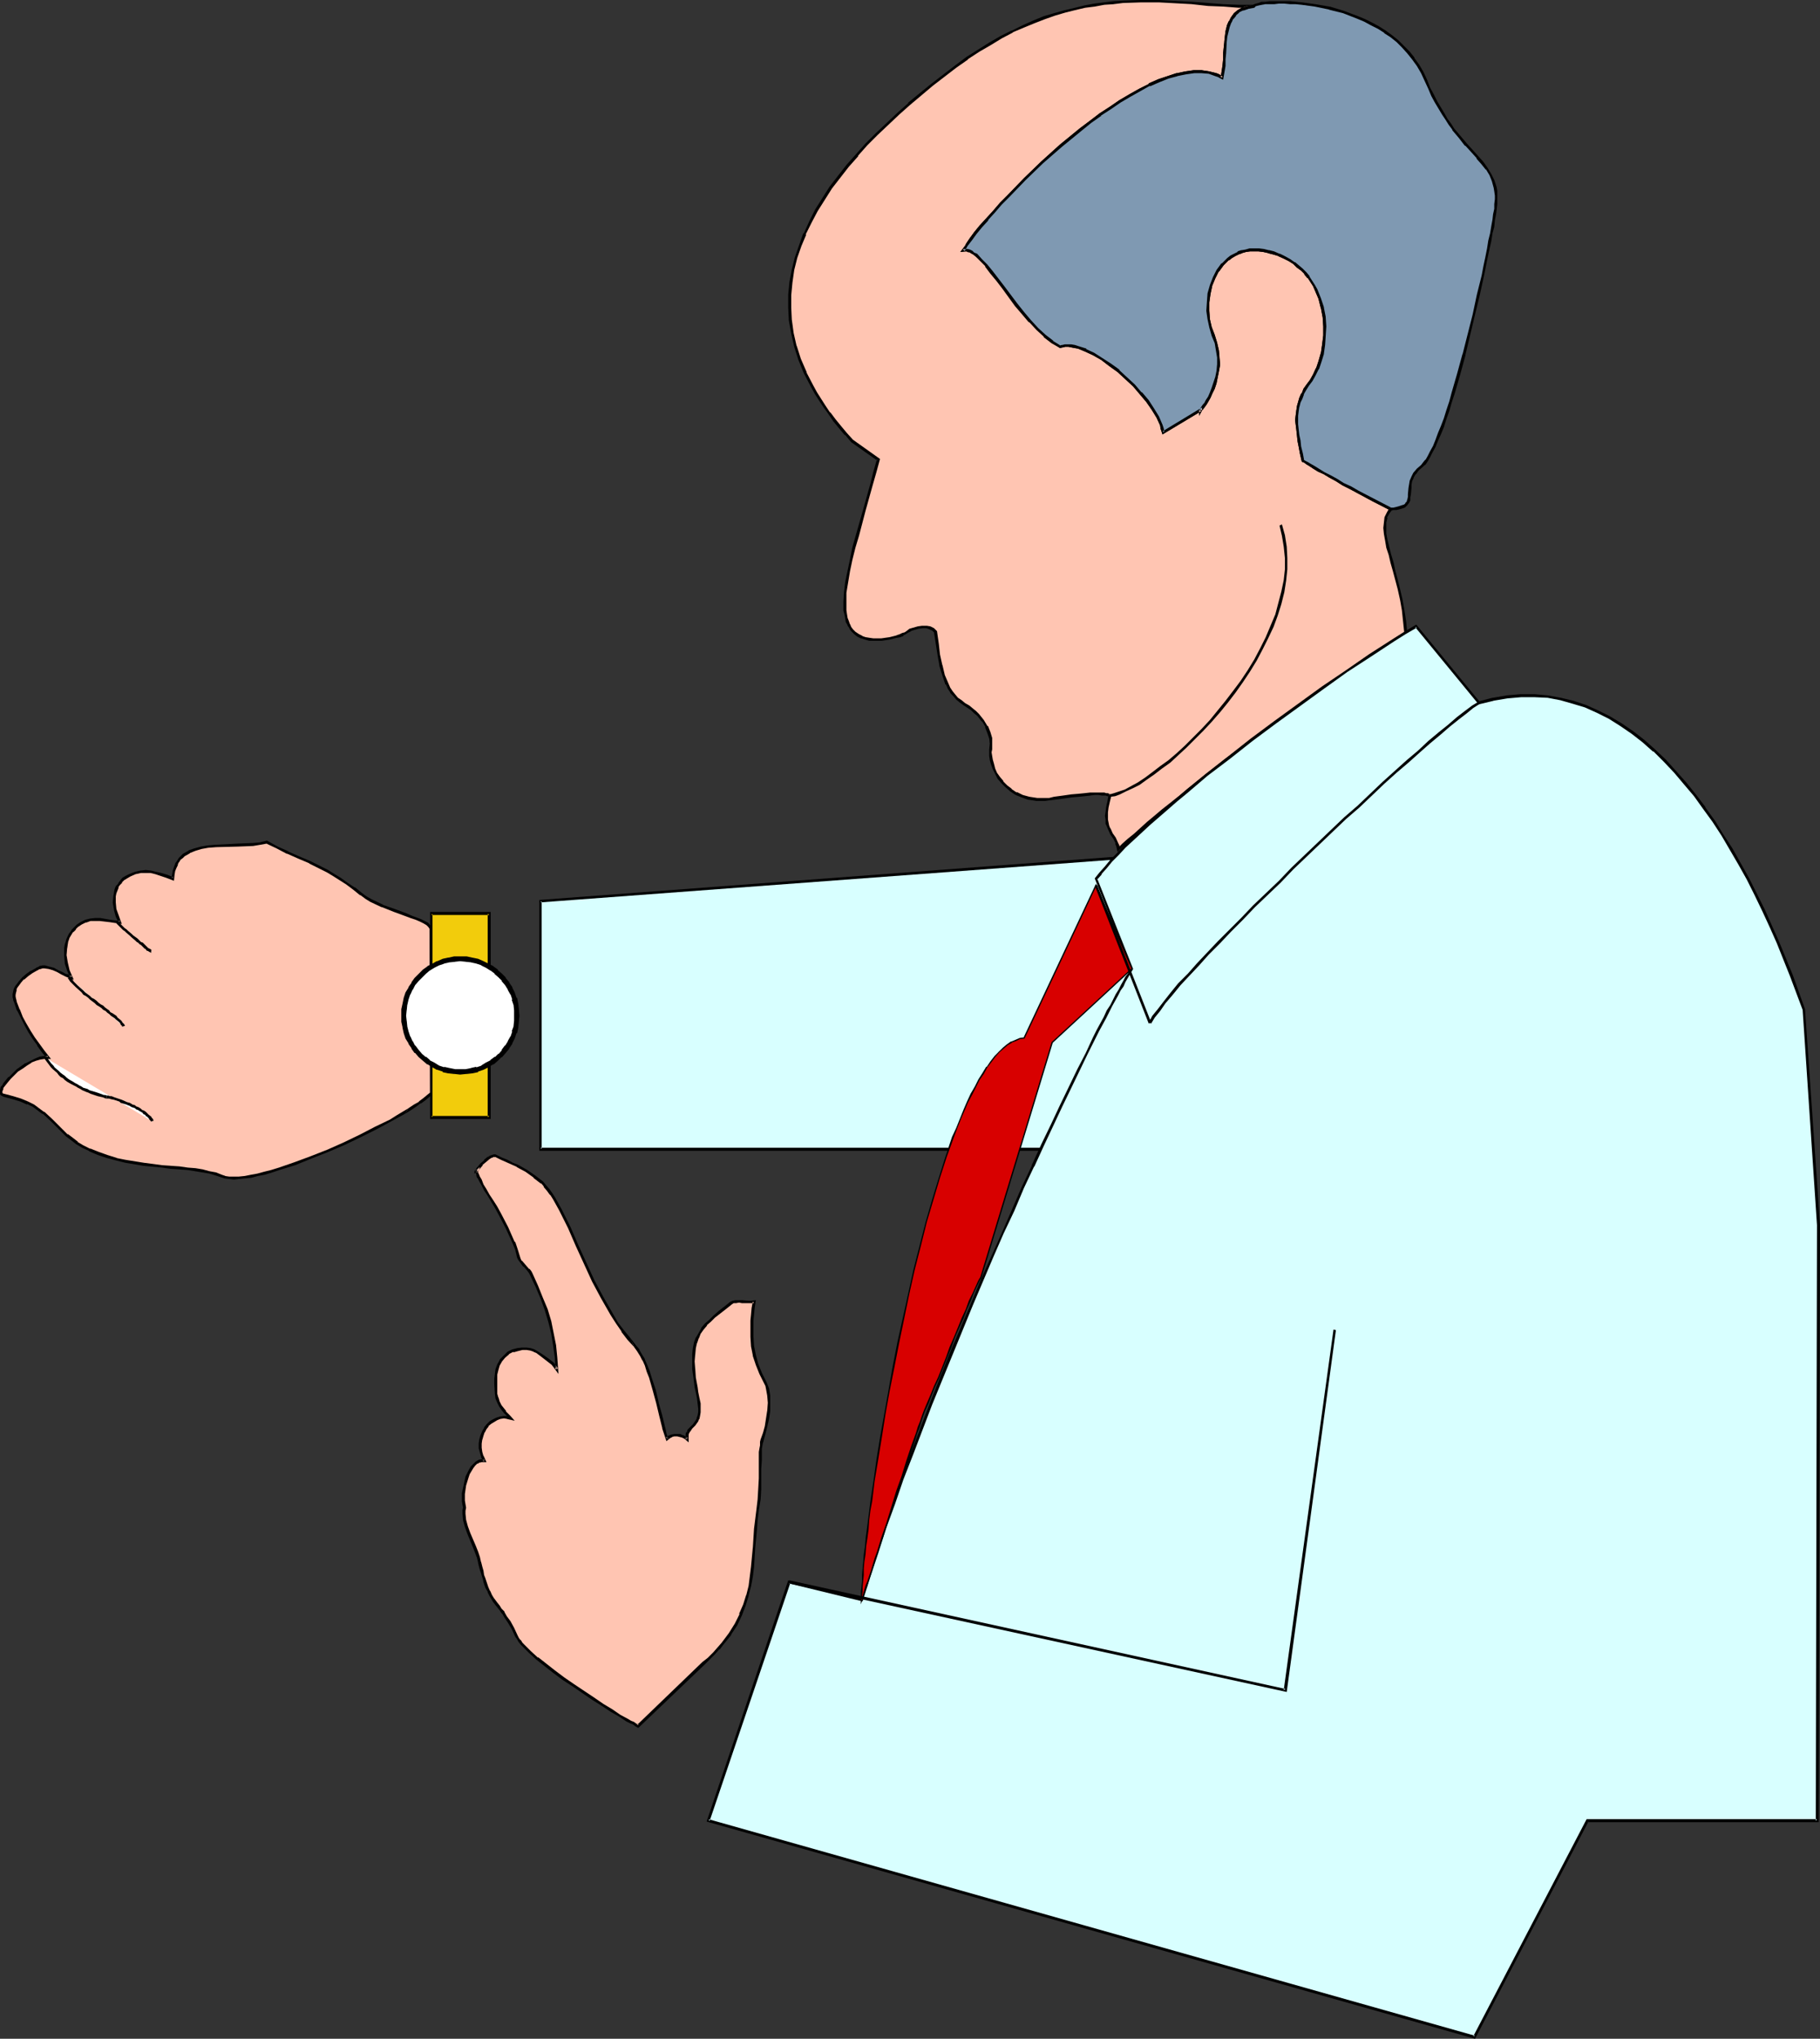
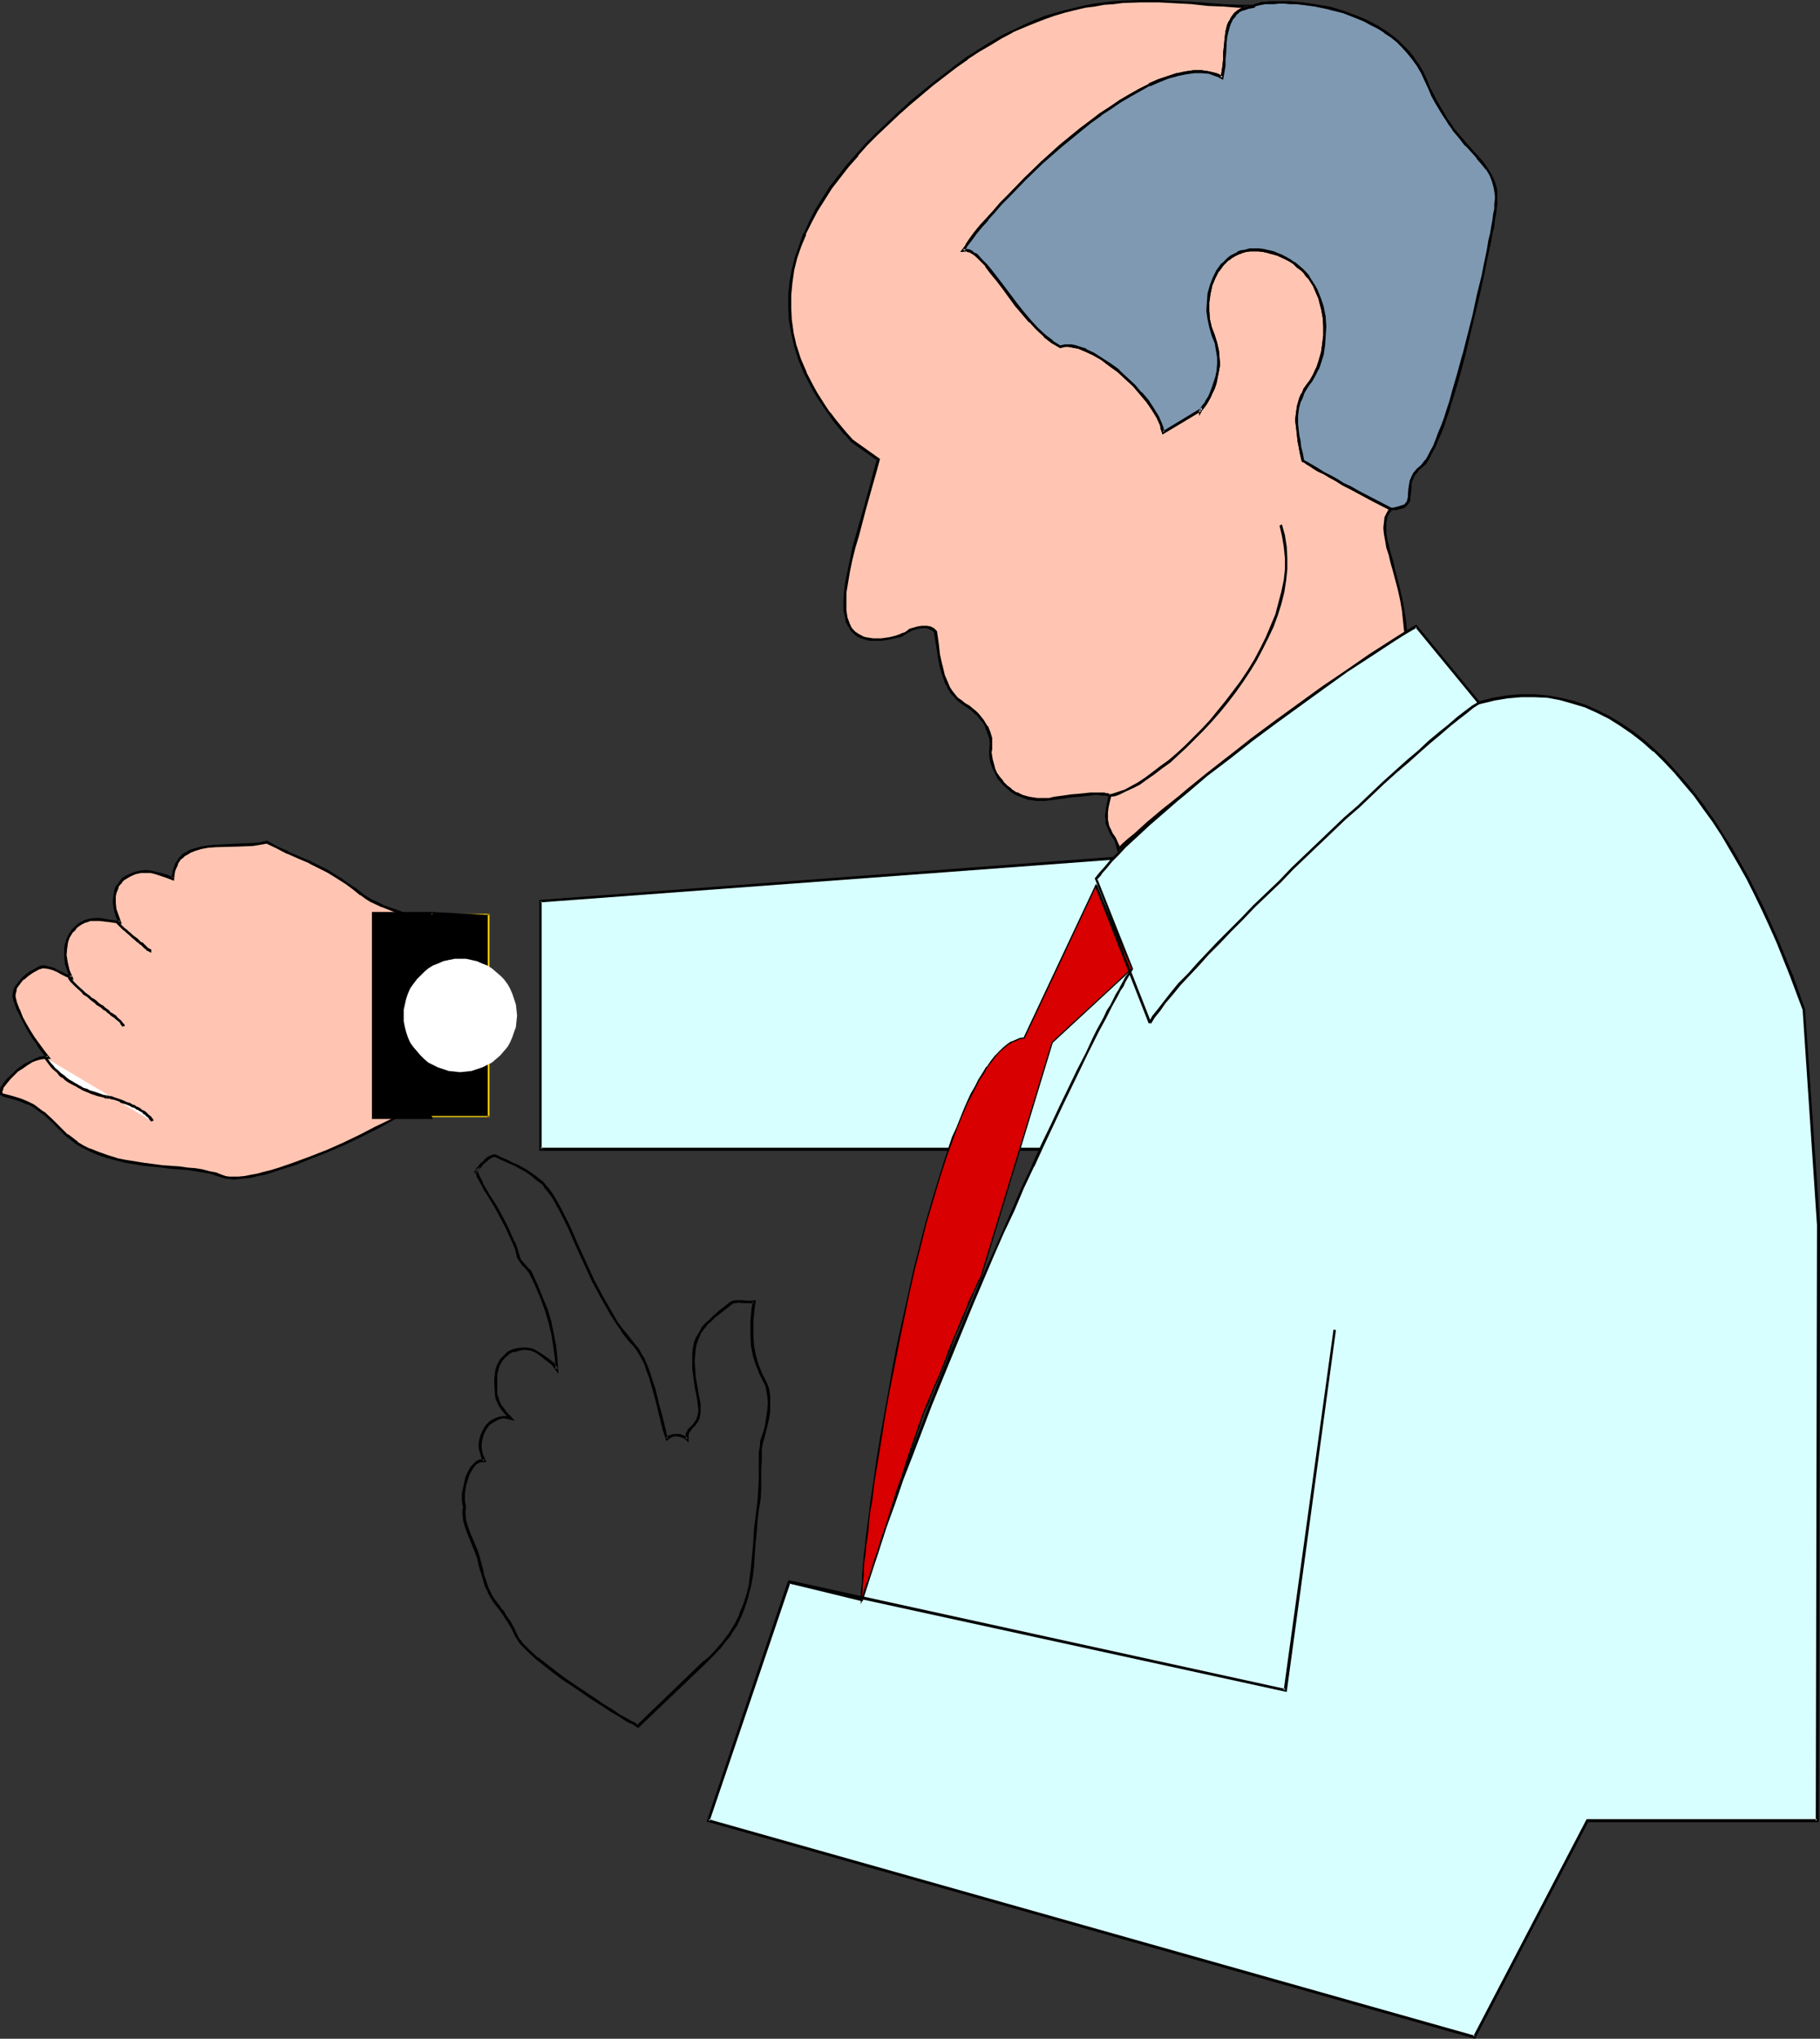
<svg xmlns="http://www.w3.org/2000/svg" xmlns:ns1="http://sodipodi.sourceforge.net/DTD/sodipodi-0.dtd" xmlns:ns2="http://www.inkscape.org/namespaces/inkscape" version="1.0" width="129.724mm" height="145.274mm" id="svg34" ns1:docname="Checking Time.wmf">
  <rect width="100%" height="100%" fill="#333333" stroke="none" />
  <ns1:namedview id="namedview34" pagecolor="#ffffff" bordercolor="#000000" borderopacity="0.25" ns2:showpageshadow="2" ns2:pageopacity="0.0" ns2:pagecheckerboard="0" ns2:deskcolor="#d1d1d1" ns2:document-units="mm" />
  <defs id="defs1">
    <pattern id="WMFhbasepattern" patternUnits="userSpaceOnUse" width="6" height="6" x="0" y="0" />
  </defs>
  <path style="fill:#ffc5b2;fill-opacity:1;fill-rule:evenodd;stroke:none" d="m 301.384,228.804 1.293,-1.293 1.454,-1.293 1.616,-1.454 1.616,-1.454 1.939,-1.616 1.939,-1.616 1.939,-1.777 2.262,-1.777 2.262,-1.939 2.424,-1.777 4.848,-4.04 5.333,-4.04 5.333,-4.04 11.15,-8.402 5.656,-4.04 5.656,-4.04 5.333,-3.716 5.494,-3.716 2.586,-1.616 2.424,-1.616 2.424,-1.616 2.262,-1.454 -0.162,-3.232 -0.485,-2.909 -0.485,-2.909 -0.646,-2.747 -0.646,-2.424 -0.646,-2.424 -0.646,-2.262 -0.485,-2.262 -0.485,-1.939 -0.485,-1.939 -0.323,-1.616 -0.162,-1.616 0.162,-1.454 0.162,-1.293 0.646,-1.293 0.646,-1.131 -4.363,-2.262 -4.363,-2.262 -2.101,-1.131 -1.939,-0.97 -1.778,-1.131 -1.778,-0.97 -1.616,-0.808 -1.293,-0.808 -1.293,-0.808 -1.131,-0.646 -0.808,-0.485 -0.646,-0.323 -0.485,-0.323 v 0 l -0.485,-1.939 -0.323,-1.777 -0.323,-1.616 -0.162,-1.616 -0.162,-1.454 -0.162,-1.293 v -1.293 -1.293 l 0.162,-1.131 0.162,-1.131 0.323,-1.131 0.485,-1.131 0.485,-1.131 0.485,-1.293 0.808,-1.131 0.97,-1.293 0.808,-1.454 0.808,-1.777 0.646,-1.939 0.646,-2.101 0.485,-2.262 0.162,-2.424 v -2.585 l -0.162,-2.424 -0.323,-2.585 -0.808,-2.424 -0.97,-2.424 -0.485,-1.131 -1.616,-2.262 -0.808,-0.97 -0.97,-1.131 -0.97,-0.808 -1.131,-0.97 -1.293,-0.808 -1.293,-0.646 -1.454,-0.646 -1.454,-0.485 -1.293,-0.485 -1.293,-0.162 -1.293,-0.162 -1.293,-0.162 -1.131,0.162 -1.131,0.162 -1.131,0.162 -0.97,0.485 -0.97,0.485 -0.808,0.485 -0.97,0.646 -0.646,0.646 -0.808,0.808 -1.293,1.616 -0.97,1.939 -0.808,2.101 -0.485,2.101 -0.323,2.262 v 2.424 l 0.162,2.262 0.485,2.262 0.646,2.101 0.808,1.939 0.485,2.101 0.162,1.939 v 1.777 l -0.162,1.777 -0.323,1.777 -0.323,1.454 -0.646,1.454 -0.485,1.293 -0.485,1.131 -0.646,0.97 -0.485,0.97 -0.485,0.646 -0.485,0.485 -0.162,0.323 v 0.162 -0.162 l -10.181,6.14 -0.162,-0.97 -0.323,-1.131 -0.97,-2.101 -1.293,-2.101 -1.454,-2.262 -1.778,-2.101 -1.939,-2.101 -1.939,-1.939 -2.262,-1.939 -2.101,-1.616 -2.262,-1.616 -2.262,-1.293 -2.101,-0.97 -2.101,-0.808 -0.808,-0.162 -0.97,-0.323 h -0.808 -0.808 l -0.808,0.162 -0.646,0.162 -1.778,-1.454 -1.939,-1.777 -1.939,-1.939 -1.778,-2.262 -3.717,-4.363 -1.778,-2.262 -1.778,-2.262 -1.778,-2.101 -1.454,-1.939 -1.616,-1.777 -1.454,-1.454 -0.808,-0.646 -0.646,-0.485 -0.646,-0.485 -0.646,-0.323 -0.646,-0.323 -0.485,-0.162 h -0.646 l -0.485,0.162 0.808,-1.454 1.131,-1.616 1.293,-1.616 1.454,-1.777 1.778,-2.101 1.778,-1.939 1.778,-2.101 2.101,-2.101 2.101,-2.262 2.262,-2.262 4.848,-4.524 5.01,-4.524 5.171,-4.363 2.747,-2.101 2.586,-1.939 2.747,-1.777 2.586,-1.777 2.747,-1.616 2.586,-1.454 2.586,-1.454 2.586,-0.97 2.424,-0.97 2.424,-0.808 2.262,-0.485 2.262,-0.323 h 2.101 l 2.101,0.323 1.778,0.485 0.808,0.485 0.97,0.485 0.323,-3.393 0.162,-1.616 v -1.616 l 0.323,-3.07 0.162,-1.454 0.323,-1.454 0.323,-1.293 0.485,-1.131 0.485,-1.131 0.808,-0.97 0.808,-0.808 1.293,-0.646 1.293,-0.485 1.616,-0.323 h -4.04 l -4.04,-0.162 -4.202,-0.323 -4.202,-0.323 -4.525,-0.323 -4.525,-0.162 h -4.848 l -4.848,0.162 -2.586,0.162 -2.424,0.323 -2.586,0.323 -2.747,0.485 -2.586,0.646 -2.747,0.646 -2.747,0.808 -2.747,0.97 -2.747,1.131 -2.909,1.131 -3.07,1.454 -2.909,1.454 -2.909,1.777 -3.07,1.777 -3.232,2.101 -3.07,2.262 -6.302,4.848 -6.141,5.171 -3.07,2.585 -2.909,2.747 -2.747,2.747 -2.747,2.747 -2.586,2.909 -2.586,2.909 -2.262,2.909 -2.262,3.07 -1.939,3.07 -1.939,3.07 -1.616,3.07 -1.616,3.232 -1.131,3.232 -1.131,3.232 -0.808,3.232 -0.485,3.393 -0.323,3.393 -0.162,3.393 0.323,3.393 0.485,3.555 0.808,3.393 1.131,3.555 1.454,3.555 1.939,3.716 0.97,1.777 1.131,1.777 1.293,1.939 1.293,1.777 1.293,1.777 1.454,1.939 1.616,1.939 1.778,1.777 6.949,5.009 -0.808,3.232 -0.97,3.393 -1.939,6.948 -1.939,6.787 -0.808,3.393 -0.808,3.232 -0.646,3.07 -0.646,2.909 -0.323,2.747 -0.162,2.585 0.162,2.424 0.162,0.97 0.162,0.97 0.323,0.97 0.323,0.808 0.485,0.808 0.485,0.808 0.646,0.646 0.808,0.646 1.131,0.485 0.97,0.323 0.97,0.162 1.131,0.162 h 2.262 l 2.101,-0.323 1.939,-0.485 0.808,-0.323 0.808,-0.323 0.646,-0.323 0.485,-0.162 0.97,-0.646 0.97,-0.323 0.97,-0.323 1.131,-0.162 h 1.131 l 0.97,0.323 0.97,0.323 0.646,0.808 0.323,3.07 0.485,3.07 0.485,2.747 0.808,2.585 0.97,2.424 0.485,1.131 0.646,0.97 0.808,0.97 0.808,0.97 0.97,0.646 0.97,0.808 0.97,0.646 1.131,0.646 0.808,0.808 0.646,0.808 1.293,1.454 1.131,1.616 0.646,1.616 0.323,1.454 0.162,1.616 -0.162,1.454 v 0.808 0.97 l 0.323,0.97 0.162,1.293 0.485,1.131 0.485,1.293 0.808,1.293 0.97,1.131 0.97,1.131 1.293,0.97 1.454,0.97 1.616,0.646 1.778,0.485 2.101,0.323 h 2.262 1.131 l 1.293,-0.162 2.586,-0.485 2.101,-0.162 1.939,-0.323 1.616,-0.162 h 1.454 l 1.293,-0.162 h 0.97 l 0.97,0.162 h 0.646 0.485 l 0.323,0.162 h 0.323 l 0.323,0.162 h 0.162 l -0.485,1.616 -0.323,1.454 -0.162,1.293 v 1.131 0.97 l 0.162,0.97 0.162,0.808 0.323,0.646 0.646,1.454 0.808,1.131 0.646,1.454 0.323,0.646 z" id="path1" />
  <path style="fill:#000000;fill-opacity:1;fill-rule:evenodd;stroke:none" d="m 301.06,229.451 1.778,-1.777 v 0.162 l 1.454,-1.293 v -0.162 l 1.616,-1.293 1.778,-1.616 v 0.162 l 1.778,-1.616 1.939,-1.616 2.101,-1.777 2.262,-1.777 2.262,-1.939 2.262,-1.777 5.01,-4.04 5.171,-4.04 5.494,-4.04 11.15,-8.402 5.656,-4.04 h -0.162 l 5.656,-4.04 5.494,-3.716 5.333,-3.716 2.586,-1.616 2.424,-1.616 2.424,-1.616 2.586,-1.616 -0.323,-3.393 -0.485,-3.07 -0.485,-2.747 -0.646,-2.747 -0.646,-2.585 v 0 l -0.646,-2.424 -0.485,-2.262 v 0 l -0.646,-2.101 -0.485,-1.939 -0.485,-1.939 -0.323,-1.777 v 0.162 -1.616 -1.454 0 l 0.323,-1.293 h -0.162 l 0.646,-1.131 v 0 l 0.97,-1.293 -4.848,-2.585 -4.363,-2.262 -1.939,-1.131 -2.101,-0.97 -1.778,-1.131 -1.778,-0.97 -1.616,-0.808 -1.293,-0.808 -1.293,-0.808 -1.131,-0.646 -0.808,-0.485 -0.646,-0.323 -0.485,-0.323 v 0 l 0.162,0.162 -0.323,-1.777 -0.485,-1.939 -0.162,-1.616 -0.323,-1.454 -0.162,-1.454 -0.162,-1.454 v 0.162 -1.293 -1.293 0.162 l 0.162,-1.293 0.162,-1.131 v 0.162 l 0.323,-1.293 0.485,-0.97 0.485,-1.293 -0.162,0.162 0.646,-1.131 0.808,-1.293 0.97,-1.293 0.808,-1.454 0.808,-1.616 0.162,-0.162 0.646,-1.939 0.646,-2.101 v -0.162 l 0.323,-2.262 0.162,-2.424 v 0 l 0.162,-2.585 -0.162,-2.424 v -0.162 l -0.485,-2.424 v -0.162 l -0.808,-2.424 -0.97,-2.424 v 0 l -0.646,-1.131 -1.454,-2.262 v -0.162 l -0.808,-0.97 v 0 l -0.97,-0.97 v 0 l -1.131,-0.97 -0.97,-0.808 h -0.162 l -1.131,-0.808 -1.454,-0.808 -1.293,-0.646 h -0.162 l -1.454,-0.646 -1.293,-0.323 h -0.162 l -1.293,-0.323 -1.293,-0.162 v 0 h -1.293 -1.131 -0.162 l -1.131,0.323 -0.97,0.162 h -0.162 l -0.97,0.323 v 0.162 l -0.97,0.485 -0.97,0.485 v 0 l -0.808,0.646 v 0 l -0.808,0.808 -0.646,0.646 h -0.162 l -1.293,1.777 v 0 l -0.97,1.939 v 0 l -0.808,2.101 v 0 l -0.646,2.262 -0.162,2.262 v 0 l -0.162,2.424 0.323,2.262 v 0 l 0.485,2.262 v 0 l 0.646,2.262 0.808,1.939 v 0 l 0.323,1.939 0.323,1.939 v 0 1.777 0 l -0.162,1.777 -0.323,1.616 v 0 l -0.485,1.454 -0.485,1.454 -0.485,1.293 v 0 l -0.485,1.131 -0.646,0.97 -0.485,0.97 v -0.162 l -0.485,0.646 -0.323,0.485 -0.323,0.485 v 0.162 l 0.646,0.162 v -0.808 l -10.666,6.463 0.485,0.323 -0.162,-1.131 v 0 l -0.323,-0.97 v 0 l -0.97,-2.262 v 0 l -1.293,-2.101 -1.454,-2.262 v 0 l -1.778,-2.101 h -0.162 l -1.778,-2.101 -2.101,-1.939 -2.101,-1.939 v -0.162 l -2.262,-1.616 v 0 l -2.262,-1.454 -2.262,-1.454 -2.101,-0.97 v -0.162 l -2.101,-0.646 -0.97,-0.323 v 0 l -0.97,-0.162 v 0 h -0.808 -0.97 l -0.646,0.162 h -0.162 l -0.646,0.162 h 0.323 l -1.778,-1.454 v 0 l -1.939,-1.777 -1.939,-1.939 h 0.162 l -1.939,-2.101 -3.555,-4.524 -1.778,-2.262 -1.778,-2.101 -1.778,-2.262 -1.616,-1.777 v 0 l -1.616,-1.777 -1.454,-1.616 v 0 l -0.808,-0.646 -0.646,-0.485 -0.646,-0.485 -0.646,-0.323 v 0 l -0.646,-0.323 -0.646,-0.162 h -0.646 -0.646 l 0.485,0.646 0.808,-1.454 v 0 l 1.131,-1.454 1.293,-1.777 1.454,-1.777 1.778,-1.939 h -0.162 l 1.778,-1.939 1.939,-2.262 2.101,-2.101 4.363,-4.524 4.686,-4.524 5.01,-4.363 v 0 l 5.333,-4.363 2.586,-2.101 2.747,-1.939 h -0.162 l 2.747,-1.777 -0.323,-0.646 -2.747,1.777 v 0 l -2.747,2.101 -2.586,1.939 -5.333,4.363 v 0 l -5.01,4.524 -4.686,4.524 -4.363,4.524 -2.101,2.101 -1.939,2.262 -1.778,1.939 v 0 l -1.778,1.939 -1.454,1.777 -1.293,1.777 -0.97,1.454 v 0.162 l -1.454,1.939 1.454,-0.162 h -0.162 0.646 -0.162 l 0.646,0.162 h -0.162 l 0.646,0.323 v 0 l 0.646,0.323 h -0.162 l 0.646,0.485 0.646,0.485 0.808,0.646 v -0.162 l 1.454,1.616 1.616,1.777 v 0 l 1.616,1.777 1.616,2.262 1.778,2.101 1.778,2.262 3.717,4.524 1.778,2.101 v 0 l 1.939,1.939 1.939,1.777 v 0.162 l 2.101,1.454 0.808,-0.162 v 0 l 0.646,-0.162 v 0 h 0.808 l 0.808,0.162 v 0 l 0.808,0.162 v 0 l 0.97,0.162 1.939,0.808 v 0 l 2.101,0.97 2.262,1.293 2.101,1.616 v 0 l 2.262,1.616 v 0 l 2.101,1.939 2.101,1.939 1.778,2.101 v 0 l 1.778,2.101 v 0 l 1.454,2.101 1.293,2.101 v 0 l 0.97,2.101 v 0 l 0.162,1.131 v -0.162 l 0.485,1.454 10.504,-6.302 -0.646,-0.323 v 1.616 l 0.808,-1.454 v 0 l 0.162,-0.162 0.485,-0.646 0.485,-0.646 v 0 l 0.485,-0.808 0.646,-1.131 0.485,-1.131 v 0 l 0.646,-1.293 0.485,-1.454 0.323,-1.616 v 0 l 0.323,-1.616 0.323,-1.777 V 98.082 l -0.162,-1.777 v -0.162 l -0.162,-1.777 -0.485,-2.101 v 0 l -0.646,-2.101 -0.808,-2.101 v 0 l -0.485,-2.101 v 0 l -0.162,-2.262 v -2.424 0.162 l 0.323,-2.262 0.485,-2.262 v 0 l 0.808,-1.939 v 0 l 0.97,-1.939 v 0.162 l 1.293,-1.777 v 0 l 0.646,-0.646 0.808,-0.808 v 0.162 l 0.808,-0.646 v 0 l 0.808,-0.485 0.97,-0.485 v 0 l 0.97,-0.323 h -0.162 l 1.131,-0.323 1.131,-0.162 v 0 h 1.131 1.293 -0.162 l 1.293,0.162 1.454,0.323 h -0.162 l 1.293,0.323 1.616,0.485 h -0.162 l 1.454,0.646 1.293,0.646 1.293,0.808 v 0 l 0.97,0.97 1.131,0.808 v 0 l 0.97,0.97 h -0.162 l 0.97,1.131 v -0.162 l 1.454,2.262 0.485,1.131 v 0 l 0.97,2.262 0.646,2.585 v -0.162 l 0.485,2.585 v 0 l 0.162,2.424 v 2.585 -0.162 l -0.323,2.585 -0.323,2.262 v -0.162 l -0.646,2.262 -0.646,1.939 v -0.162 l -0.808,1.777 -0.808,1.454 -0.97,1.293 -0.808,1.131 -0.485,1.293 H 350.51 l -0.485,1.131 -0.323,1.131 -0.323,1.131 v 0.162 l -0.162,0.97 -0.162,1.293 v 0 l -0.162,1.293 0.162,1.293 v 0 l 0.162,1.293 0.162,1.454 0.162,1.616 0.323,1.616 0.323,1.777 0.485,2.101 0.162,0.162 0.485,0.162 0.646,0.485 0.808,0.485 0.97,0.646 1.293,0.808 1.454,0.646 1.616,0.97 1.778,0.97 1.778,1.131 1.939,0.97 2.101,1.131 4.202,2.262 4.525,2.262 -0.162,-0.485 -0.646,1.131 v 0 l -0.646,1.293 -0.162,1.454 v 0 l -0.162,1.454 0.162,1.616 v 0 l 0.323,1.777 0.323,1.939 0.646,1.939 0.485,2.101 v 0 l 0.646,2.262 0.646,2.424 v 0 l 0.646,2.424 0.646,2.909 0.485,2.747 0.323,3.07 0.323,3.07 0.162,-0.323 -2.262,1.454 -2.424,1.616 -2.586,1.616 -2.586,1.616 -5.333,3.716 -5.333,3.716 -5.656,4.04 v 0 l -5.656,4.04 -11.15,8.402 -5.494,4.04 -5.171,4.04 -5.01,4.04 -2.262,1.939 -2.262,1.777 -2.262,1.777 -2.101,1.777 -1.939,1.616 -1.778,1.616 v 0 l -1.778,1.616 -1.616,1.293 v 0 l -1.454,1.293 v 0 l -1.293,1.293 0.646,0.162 z" id="path2" />
  <path style="fill:#000000;fill-opacity:1;fill-rule:evenodd;stroke:none" d="m 299.283,29.408 2.586,-1.777 2.747,-1.616 2.586,-1.454 2.586,-1.454 v 0.162 l 2.586,-1.131 2.424,-0.97 2.424,-0.646 h -0.162 l 2.424,-0.485 2.262,-0.323 h -0.162 2.101 v 0 l 1.939,0.162 v 0 l 1.778,0.646 0.97,0.323 h -0.162 l 1.293,0.646 0.646,-3.716 v -0.162 -1.616 l 0.162,-1.616 0.162,-3.07 v 0 l 0.162,-1.454 0.323,-1.293 0.323,-1.293 v 0 l 0.485,-1.293 v 0.162 l 0.485,-1.131 v 0.162 l 0.808,-0.97 h -0.162 l 0.97,-0.808 h -0.162 l 1.293,-0.646 -0.162,0.162 1.454,-0.485 h -0.162 l 1.616,-0.323 V 1.293 h -4.04 l -4.04,-0.162 -4.202,-0.323 h 0.162 l -4.363,-0.323 v 0 L 312.211,0 h -4.848 l -4.848,0.162 -2.586,0.162 v 0 l -2.586,0.323 -2.586,0.323 -2.586,0.485 -2.586,0.646 -2.747,0.646 v 0 l -2.909,0.808 -2.747,0.808 -2.747,1.131 -2.909,1.293 v 0 l -2.909,1.454 h -0.162 l -2.909,1.454 -3.07,1.777 -3.07,1.939 -3.07,1.939 v 0 l -3.232,2.424 -6.302,4.848 -6.141,5.009 v 0.162 l -2.909,2.585 -2.909,2.747 -2.909,2.747 -2.747,2.747 -2.586,2.909 v 0 l -2.586,2.909 -2.262,2.909 -2.262,2.909 v 0 l -1.939,3.07 -1.939,3.07 -1.616,3.232 -1.454,3.232 h -0.162 l -1.131,3.232 -1.131,3.232 v 0 l -0.808,3.232 -0.646,3.393 -0.323,3.393 v 0.162 3.393 l 0.162,3.393 v 0 l 0.646,3.555 0.808,3.555 v 0 l 1.131,3.555 1.454,3.555 v 0 l 1.939,3.716 0.97,1.777 1.131,1.777 1.293,1.939 1.293,1.777 v 0 l 1.293,1.939 1.454,1.777 1.616,1.939 h 0.162 l 1.616,1.939 7.11,5.009 -0.162,-0.485 -0.97,3.393 -0.808,3.232 -1.939,6.948 -1.939,6.787 -0.97,3.393 v 0 l -0.646,3.232 -0.646,3.07 -0.646,3.07 -0.323,2.747 v 0 l -0.162,2.585 v 2.424 0 l 0.323,1.131 0.162,0.97 v 0 l 0.162,0.97 0.485,0.808 v 0.162 l 0.485,0.646 v 0.162 l 0.485,0.646 v 0 l 0.808,0.808 v 0 l 0.808,0.646 0.97,0.485 h 0.162 l 0.97,0.323 1.131,0.323 h 1.131 2.262 l 2.101,-0.323 1.939,-0.485 h 0.162 l 0.808,-0.162 0.808,-0.323 v -0.162 l 0.646,-0.323 0.485,-0.323 0.97,-0.485 h -0.162 l 0.97,-0.323 1.131,-0.323 v 0 l 1.131,-0.162 h -0.162 1.131 v 0 l 0.97,0.323 h -0.162 l 0.808,0.323 v 0 l 0.646,0.646 -0.162,-0.162 0.485,3.07 0.485,3.07 0.485,2.747 v 0.162 l 0.808,2.585 0.808,2.424 h 0.162 l 0.485,1.131 0.646,0.97 v 0.162 l 0.808,0.808 v 0 l 0.808,0.97 v 0 l 0.97,0.808 v 0 l 1.131,0.808 0.97,0.646 v 0 l 0.97,0.646 0.808,0.808 v 0 l 0.808,0.646 v 0 l 1.293,1.616 v -0.162 l 0.97,1.616 h -0.162 l 0.646,1.616 0.485,1.454 v -0.162 l 0.162,1.616 v -0.162 l -0.162,1.616 v 0 0.808 0.97 0 l 0.162,1.131 v 0 l 0.323,1.131 0.485,1.293 v 0 l 0.646,1.293 v 0 l 0.646,1.293 v 0 l 0.97,1.131 v 0 l 1.131,1.131 1.293,1.131 v 0 l 1.454,0.97 1.616,0.646 1.778,0.646 h 0.162 l 2.101,0.323 h 2.262 l 1.131,-0.162 h 0.162 l 1.293,-0.162 2.424,-0.323 2.262,-0.323 1.939,-0.162 1.616,-0.162 1.454,-0.162 h -0.162 l 1.293,-0.162 h 0.97 l 0.97,0.162 h 0.646 -0.162 0.485 v 0 l 0.485,0.162 v 0 h 0.323 v 0 l 0.162,0.162 v -0.162 -0.646 l -0.323,-0.162 v 0 h -0.323 -0.162 l -0.485,-0.162 v 0 h -0.646 -0.97 -0.97 -1.293 v 0 l -1.454,0.162 -1.616,0.162 -1.939,0.162 -2.262,0.323 -2.424,0.323 -1.293,0.323 v 0 h -1.131 -2.262 0.162 l -2.101,-0.323 v 0 l -1.778,-0.485 -1.616,-0.808 v 0.162 l -1.454,-0.97 h 0.162 l -1.293,-0.97 v 0 l -1.131,-1.131 h 0.162 l -0.97,-1.131 v 0 l -0.808,-1.131 v 0 l -0.485,-1.131 v 0 l -0.323,-1.293 -0.323,-1.131 v 0 l -0.162,-0.97 v 0 l -0.162,-0.97 0.162,-0.808 v 0 -1.454 0 -1.616 l -0.485,-1.616 -0.646,-1.616 h -0.162 l -0.97,-1.616 v 0 l -1.293,-1.616 v 0 l -0.808,-0.808 v 0 l -0.808,-0.646 -0.97,-0.808 v 0 l -1.131,-0.646 -0.97,-0.808 v 0 l -0.97,-0.646 v 0 l -0.808,-0.97 v 0 l -0.646,-0.808 v 0 l -0.646,-0.97 -0.485,-1.131 v 0 l -0.97,-2.262 -0.646,-2.747 v 0.162 l -0.646,-2.909 -0.323,-2.909 -0.485,-3.393 -0.808,-0.808 -0.97,-0.485 -0.97,-0.162 h -1.293 v 0 l -1.131,0.162 v 0 l -1.131,0.323 -1.131,0.323 -0.808,0.646 -0.485,0.323 -0.646,0.162 v 0 l -0.646,0.323 -0.97,0.323 h 0.162 l -1.939,0.485 -2.262,0.323 h 0.162 -2.262 v 0 l -1.131,-0.162 -0.97,-0.162 v 0 l -0.97,-0.323 h 0.162 l -0.97,-0.485 -0.97,-0.646 0.162,0.162 -0.808,-0.808 v 0 l -0.485,-0.646 v 0 l -0.323,-0.808 v 0.162 l -0.323,-0.97 -0.323,-0.808 v 0 l -0.162,-0.97 -0.162,-1.131 v 0.162 -2.424 -2.585 0.162 l 0.485,-2.909 0.485,-2.909 0.646,-3.07 0.808,-3.232 v 0 l 0.97,-3.232 1.778,-6.787 1.939,-6.948 0.97,-3.393 0.97,-3.555 -7.272,-5.171 v 0 l -1.616,-1.777 v 0 l -1.616,-1.939 -1.454,-1.777 -1.454,-1.939 v 0.162 l -1.293,-1.939 -1.131,-1.777 -1.131,-1.777 -0.97,-1.777 -1.939,-3.716 0.162,0.162 -1.616,-3.716 -1.131,-3.555 v 0.162 l -0.808,-3.555 -0.485,-3.555 v 0.162 l -0.162,-3.393 v -3.393 0 l 0.323,-3.393 0.485,-3.393 0.808,-3.232 v 0 l 1.131,-3.232 1.293,-3.07 h -0.162 l 1.616,-3.232 1.616,-3.07 1.939,-3.07 1.939,-3.07 v 0 l 2.262,-2.909 2.262,-2.909 2.586,-2.909 h -0.162 l 2.586,-2.909 2.747,-2.747 2.909,-2.747 2.909,-2.747 2.909,-2.585 v 0 l 6.141,-5.171 6.302,-4.848 3.232,-2.262 h -0.162 l 3.232,-2.101 3.07,-1.777 2.909,-1.777 3.07,-1.616 h -0.162 l 3.07,-1.293 v 0 l 2.747,-1.131 2.909,-1.131 2.747,-0.97 2.747,-0.808 v 0 l 2.586,-0.646 2.747,-0.646 2.586,-0.323 2.586,-0.485 2.586,-0.162 h -0.162 l 2.586,-0.323 4.848,-0.162 h 4.848 l 9.05,0.485 h -0.162 l 4.363,0.485 v 0 l 4.202,0.162 4.04,0.323 h 4.04 l -0.162,-0.808 -1.454,0.323 h -0.162 l -1.293,0.485 h -0.162 l -1.131,0.646 -0.97,0.808 -0.808,1.131 v 0 l -0.485,0.97 -0.162,0.162 -0.485,1.131 V 7.11 l -0.323,1.293 -0.162,1.293 -0.162,1.454 v 0.162 l -0.323,3.07 v 1.616 l -0.162,1.616 v 0 l -0.485,3.232 0.646,-0.162 -0.808,-0.485 -0.162,-0.162 -0.808,-0.323 -1.939,-0.485 v 0 l -2.101,-0.323 v 0 h -2.101 v 0 l -2.262,0.323 -2.262,0.485 h -0.162 l -2.424,0.808 -2.424,0.808 -2.586,1.131 v 0.162 l -2.586,1.293 -2.586,1.454 -2.747,1.616 -2.586,1.777 z" id="path3" />
  <path style="fill:#000000;fill-opacity:1;fill-rule:evenodd;stroke:none" d="m 298.798,214.423 v 0.162 l -0.162,-0.485 -0.323,1.777 v 0 l -0.323,1.454 -0.162,1.293 v 0 l -0.162,1.131 0.162,0.97 v 0.162 0.808 0.162 l 0.323,0.646 0.323,0.808 v 0 l 0.646,1.454 0.808,1.131 v 0 l 0.646,1.293 h -0.162 l 0.323,0.808 v 0 l 0.323,1.454 0.646,-0.808 -0.162,-0.97 -0.323,-0.646 v 0 l -0.646,-1.454 v 0 l -0.808,-1.131 -0.646,-1.454 v 0.162 l -0.323,-0.808 -0.162,-0.808 v 0 l -0.162,-0.808 v 0 -0.97 -1.131 0.162 l 0.162,-1.293 0.323,-1.454 v 0 l 0.485,-1.939 -0.323,-0.162 -0.323,-0.162 z" id="path4" />
-   <path style="fill:#ffc5b2;fill-opacity:1;fill-rule:evenodd;stroke:none" d="m 137.683,381.987 -0.97,-0.162 -0.97,-0.162 -1.131,0.162 -0.808,0.323 -0.97,0.485 -0.808,0.485 -0.646,0.808 -0.646,0.808 -0.485,0.97 -0.485,0.97 -0.162,0.97 -0.162,1.131 v 1.131 l 0.162,1.131 0.323,1.293 0.646,1.131 -0.808,-0.162 -0.808,0.323 -0.485,0.323 -0.646,0.485 -0.646,0.646 -0.485,0.808 -0.485,0.97 -0.323,0.97 -0.646,2.101 -0.323,2.262 v 2.101 0.97 l 0.323,0.808 -0.162,0.808 -0.162,0.808 0.323,1.777 0.485,1.777 0.485,1.777 1.454,3.393 0.808,1.616 0.323,1.454 0.323,1.293 0.485,1.293 0.162,1.131 0.323,0.97 0.323,0.97 0.162,0.808 0.646,1.454 0.485,1.293 0.485,0.97 0.485,0.808 0.485,0.808 0.485,0.646 0.646,0.646 0.646,0.808 0.646,0.97 0.646,1.131 0.97,1.454 0.97,1.616 0.485,0.97 0.485,1.131 0.323,0.646 0.485,0.646 0.646,0.646 0.646,0.808 0.646,0.646 0.97,0.808 1.778,1.777 2.262,1.777 2.424,1.777 2.586,1.939 2.586,1.777 5.333,3.555 2.586,1.777 2.262,1.454 2.262,1.293 2.101,1.293 0.808,0.485 0.808,0.323 0.646,0.485 0.646,0.323 17.614,-16.966 1.454,-1.293 1.293,-1.293 1.293,-1.293 1.131,-1.293 1.939,-2.747 1.616,-2.585 1.293,-2.585 0.97,-2.585 0.808,-2.585 0.646,-2.585 0.323,-2.585 0.323,-2.585 0.485,-5.009 0.323,-5.171 0.323,-2.585 0.323,-2.424 0.323,-2.909 0.323,-2.747 v -2.909 -2.585 -2.262 l 0.162,-2.262 v -0.97 l 0.162,-0.808 0.162,-0.808 0.162,-0.646 0.485,-1.777 0.485,-1.939 0.323,-2.101 0.323,-1.939 0.162,-2.262 -0.162,-1.939 -0.323,-1.777 -0.162,-0.808 -0.323,-0.808 -1.293,-2.585 -0.97,-2.424 -0.808,-2.424 -0.323,-2.424 -0.323,-2.585 v -2.909 l 0.162,-1.454 v -1.616 l 0.323,-1.777 0.162,-1.777 -0.646,0.162 h -0.808 l -1.778,-0.162 h -0.808 -0.808 l -0.808,0.162 -0.485,0.323 -1.778,1.293 -1.454,1.131 -1.293,1.293 -1.131,0.97 -1.131,1.131 -0.97,1.131 -0.646,1.131 -0.646,1.131 -0.485,1.454 -0.485,1.454 -0.162,1.616 v 1.939 l 0.162,2.101 0.162,2.262 0.323,2.585 0.323,1.454 0.323,1.454 0.162,1.454 0.162,1.293 v 1.131 l -0.162,0.97 -0.162,0.646 -0.323,0.646 -0.808,1.131 -0.808,0.808 -0.646,0.808 -0.162,0.485 -0.162,0.485 -0.162,0.485 0.162,0.808 -0.646,-0.485 -0.646,-0.323 -0.808,-0.162 -0.646,-0.162 h -0.808 l -0.646,0.162 -0.646,0.323 -0.646,0.485 -0.485,-1.293 -0.485,-1.616 -0.646,-3.232 -0.97,-3.555 -0.97,-3.393 -0.97,-3.555 -0.485,-1.616 -0.646,-1.616 -0.646,-1.454 -0.808,-1.293 -0.646,-1.131 -0.808,-1.131 -1.778,-2.101 -1.616,-2.101 -1.454,-2.101 -1.454,-2.262 -2.586,-4.524 -2.424,-4.524 -4.363,-9.534 -2.101,-4.848 -2.424,-4.848 -0.808,-1.454 -0.808,-1.454 -0.808,-1.293 -0.808,-1.131 -0.97,-0.97 -0.808,-0.97 -1.939,-1.616 -2.101,-1.454 -2.586,-1.454 -1.293,-0.646 -1.454,-0.646 -1.454,-0.646 -1.778,-0.808 h -0.323 l -0.323,0.162 -0.485,0.162 -0.485,0.323 -0.97,0.808 -0.97,0.97 -0.808,0.97 -0.323,0.323 -0.162,0.323 -0.162,0.162 v 0.162 -0.162 l 0.323,-0.162 -0.162,0.323 0.162,0.646 0.323,0.808 0.485,0.97 0.646,1.131 0.646,1.293 0.808,1.454 1.131,1.454 0.97,1.777 0.97,1.777 1.939,3.716 1.778,4.04 0.808,1.939 0.646,1.939 0.162,0.646 0.323,0.646 0.97,1.131 1.131,1.131 0.485,0.485 0.323,0.808 1.454,3.07 1.293,3.07 1.131,3.232 0.97,3.07 0.808,3.232 0.646,3.232 0.323,3.232 0.162,3.232 -0.485,-0.808 -0.646,-0.646 -1.293,-1.131 -1.616,-1.131 -1.293,-0.97 -0.808,-0.323 -0.808,-0.323 -1.131,-0.162 h -1.131 l -1.293,0.162 -1.293,0.485 -1.293,0.485 -1.131,0.97 -0.808,1.131 -0.646,1.131 -0.323,1.293 -0.323,1.293 -0.162,1.293 v 1.293 l 0.162,2.585 0.323,1.131 0.323,1.131 0.485,0.97 0.646,0.808 0.646,0.808 0.646,0.646 0.485,0.646 z" id="path5" />
  <path style="fill:#000000;fill-opacity:1;fill-rule:evenodd;stroke:none" d="m 137.36,382.31 0.323,-0.646 -0.97,-0.323 h -0.97 l -1.131,0.162 -0.97,0.323 -0.97,0.485 -0.808,0.485 -0.808,0.808 v 0 l -0.646,0.808 v 0.162 l -0.485,0.808 -0.485,1.131 -0.323,1.131 -0.162,1.131 v 1.293 l 0.323,1.131 v 0 l 0.323,1.131 v 0.162 l 0.646,1.131 0.323,-0.485 -0.808,-0.162 -0.808,0.162 -0.808,0.485 -0.646,0.646 -0.646,0.646 -0.485,0.808 -0.485,0.97 v 0 l -0.485,0.97 -0.485,2.262 v 0 l -0.485,2.262 v 2.101 l 0.162,0.97 0.162,0.808 v -0.162 l -0.162,0.808 v 0.162 0.808 l 0.162,1.777 v 0 l 0.485,1.777 0.646,1.777 1.454,3.555 0.646,1.616 0.485,1.293 v 0 l 0.323,1.293 v 0.162 l 0.323,1.293 0.323,1.131 v -0.162 l 0.323,1.131 v 0 l 0.323,0.97 0.162,0.808 0.485,1.454 0.646,1.131 v 0.162 l 0.485,0.97 0.485,0.808 0.485,0.808 v 0 l 0.485,0.646 0.646,0.808 0.646,0.808 0.646,0.97 v -0.162 l 0.646,1.131 0.97,1.454 0.97,1.616 0.97,2.101 0.485,0.646 0.323,0.646 v 0 l 0.646,0.808 v 0 l 0.646,0.646 0.808,0.808 0.808,0.808 1.939,1.777 v 0 l 2.262,1.777 2.262,1.777 2.586,1.939 v 0 l 2.747,1.777 5.171,3.555 2.586,1.616 2.424,1.616 2.262,1.293 1.939,1.293 0.97,0.485 0.808,0.323 0.646,0.485 0.808,0.485 17.938,-17.128 1.293,-1.293 1.454,-1.454 1.131,-1.293 h 0.162 l 0.97,-1.293 2.101,-2.585 v -0.162 l 1.616,-2.424 1.293,-2.747 v 0 l 0.97,-2.585 0.808,-2.585 v -0.162 l 0.646,-2.424 0.485,-2.585 0.323,-2.585 0.323,-5.171 v 0 l 0.485,-5.171 v 0 l 0.162,-2.424 0.323,-2.585 0.485,-2.909 v 0 l 0.162,-2.747 v -2.909 -2.585 l 0.162,-2.262 v -2.262 -0.97 0.162 l 0.162,-0.97 0.162,-0.808 v 0.162 l 0.162,-0.646 0.485,-1.777 0.485,-1.939 v 0 l 0.485,-2.101 0.323,-2.101 v 0 -2.262 -1.939 0 l -0.323,-1.939 v 0 l -0.323,-0.808 -0.323,-0.808 v 0 l -1.293,-2.585 v 0 l -0.97,-2.424 -0.646,-2.424 v 0 l -0.485,-2.424 -0.162,-2.585 v 0.162 -2.909 -1.454 l 0.162,-1.616 v 0 l 0.162,-1.616 0.323,-2.262 -1.293,0.162 h 0.162 -0.808 l -1.778,-0.162 h -0.808 -0.808 -0.162 l -0.808,0.162 -0.646,0.323 v 0 l -1.616,1.293 -1.454,1.131 -1.454,1.293 v 0 l -1.131,1.131 -1.131,0.97 v 0 l -0.97,1.131 v 0.162 l -0.646,1.131 -0.646,1.131 -0.162,0.162 -0.485,1.293 v 0 l -0.323,1.616 -0.162,1.616 v 0 1.939 2.101 0 l 0.323,2.262 0.323,2.585 0.323,1.454 0.323,1.616 0.162,1.454 0.162,1.293 v -0.162 1.131 -0.162 l -0.162,0.97 v 0 l -0.323,0.808 0.162,-0.162 -0.323,0.646 -0.808,1.131 0.162,-0.162 -0.808,0.808 v 0 l -0.808,0.808 v 0.162 l -0.162,0.485 h -0.162 l -0.162,0.485 v 0.646 0.808 l 0.646,-0.323 -0.646,-0.485 -0.646,-0.323 h -0.162 l -0.646,-0.323 h -0.808 -0.808 v 0 l -0.808,0.162 -0.808,0.323 -0.646,0.485 0.646,0.323 -0.485,-1.454 -0.323,-1.616 v 0.162 l -0.808,-3.393 -0.97,-3.393 v -0.162 l -0.808,-3.393 -1.131,-3.393 -0.485,-1.616 -0.646,-1.616 -0.646,-1.454 v -0.162 l -0.808,-1.293 -0.646,-1.131 v -0.162 l -0.97,-1.131 -1.616,-2.101 1.131,2.585 0.808,1.131 v 0 l 0.808,1.293 0.646,1.293 v -0.162 l 0.646,1.454 0.485,1.616 0.646,1.616 0.97,3.393 0.97,3.555 v 0 l 0.808,3.393 0.808,3.232 v 0.162 l 0.485,1.454 0.646,1.939 0.97,-0.808 v 0 l 0.646,-0.323 h -0.162 l 0.646,-0.162 v 0 h 0.808 v 0 l 0.646,0.162 v 0 l 0.646,0.162 v 0 l 0.646,0.323 1.131,0.97 v -1.616 0.162 -0.646 0 l 0.162,-0.485 v 0.162 l 0.162,-0.485 v 0.162 l 0.646,-0.97 v 0 l 0.808,-0.808 v 0 l 0.808,-1.131 0.162,-0.485 0.162,-0.162 0.162,-0.808 v 0 l 0.162,-0.97 v 0 -1.131 0 -1.293 l -0.323,-1.454 -0.323,-1.616 -0.162,-1.293 -0.485,-2.585 -0.162,-2.424 v 0.162 l -0.162,-2.101 0.162,-1.939 v 0.162 l 0.162,-1.777 0.323,-1.454 v 0.162 l 0.485,-1.454 v 0.162 l 0.485,-1.293 0.808,-1.131 v 0 l 0.97,-1.131 h -0.162 l 1.131,-0.97 1.131,-1.131 v 0 l 1.454,-1.131 1.454,-1.131 1.616,-1.293 v 0 l 0.485,-0.323 h -0.162 0.808 v 0 l 0.808,-0.162 0.808,0.162 h 1.778 0.808 0.646 l -0.323,-0.485 -0.323,1.777 -0.162,1.777 v 0 l -0.162,1.616 v 1.454 2.909 0 l 0.162,2.585 0.485,2.424 v 0.162 l 0.808,2.424 0.97,2.424 v 0 l 1.293,2.585 v 0 l 0.323,0.646 0.162,0.808 v 0 l 0.323,1.777 v 0 l 0.162,1.939 -0.162,2.262 v -0.162 l -0.323,2.101 -0.323,2.101 v 0 l -0.485,1.777 -0.646,1.777 -0.162,0.646 v 0.162 0.808 l -0.162,0.808 v 0 l -0.162,0.97 v 2.262 2.262 2.585 l -0.162,2.909 -0.162,2.747 v 0 l -0.323,2.747 -0.323,2.585 -0.323,2.585 v 0 l -0.323,5.171 v -0.162 l -0.485,5.171 -0.323,2.585 -0.323,2.585 -0.646,2.585 v -0.162 l -0.808,2.585 -1.131,2.585 h 0.162 l -1.293,2.585 -1.616,2.585 v 0 l -1.939,2.585 -1.131,1.293 v 0 l -1.131,1.293 -1.454,1.454 -1.454,1.131 -17.614,16.966 h 0.485 l -0.646,-0.323 -0.646,-0.485 -0.808,-0.323 -0.808,-0.485 -2.101,-1.131 -2.101,-1.454 -2.424,-1.454 -2.586,-1.777 -5.333,-3.555 -2.586,-1.777 v 0 l -2.586,-1.939 -2.262,-1.777 -2.262,-1.777 v 0.162 l -1.939,-1.777 -0.808,-0.808 -0.808,-0.808 -0.646,-0.646 v 0 l -0.485,-0.808 v 0.162 l -0.485,-0.646 -0.323,-0.646 -0.97,-2.101 -0.97,-1.777 -0.97,-1.293 -0.646,-1.131 v -0.162 l -0.808,-0.808 -0.485,-0.808 -0.646,-0.808 -0.485,-0.646 v 0 l -0.485,-0.646 -0.485,-0.808 -0.485,-1.131 v 0.162 l -0.485,-1.131 -0.485,-1.454 -0.323,-0.97 -0.323,-0.808 v 0 l -0.162,-1.131 v 0 l -0.323,-1.131 -0.323,-1.293 v 0.162 l -0.323,-1.454 v 0 l -0.485,-1.454 -0.646,-1.616 -1.454,-3.393 -0.646,-1.777 -0.485,-1.777 v 0 l -0.162,-1.616 v 0 -0.808 0 l 0.162,-0.808 -0.162,-0.97 -0.162,-0.97 v 0.162 -2.101 0.162 l 0.323,-2.262 v 0 l 0.646,-2.101 0.323,-0.97 v 0 l 0.485,-0.808 0.485,-0.808 v 0 l 0.485,-0.646 0.646,-0.646 v 0.162 l 0.646,-0.485 -0.162,0.162 0.646,-0.162 v 0 h 1.293 l -0.808,-1.777 v 0.162 l -0.323,-1.131 v 0 l -0.162,-1.131 v 0 -1.131 0 l 0.162,-1.131 v 0.162 l 0.323,-1.131 0.323,-0.97 v 0.162 l 0.485,-0.97 v 0 l 0.646,-0.808 h -0.162 l 0.808,-0.646 v 0 l 0.808,-0.485 0.808,-0.485 v 0 l 0.808,-0.323 v 0 l 0.97,-0.162 v 0 l 0.97,0.162 h -0.162 l 2.101,0.485 z" id="path6" />
  <path style="fill:#000000;fill-opacity:1;fill-rule:evenodd;stroke:none" d="m 169.68,360.173 -1.616,-1.939 v 0 l -1.616,-2.101 -1.293,-2.262 -2.586,-4.524 -2.424,-4.524 v 0 l -4.363,-9.534 -2.101,-4.848 v 0 l -2.424,-4.848 -0.808,-1.454 -0.808,-1.454 -0.808,-1.293 v 0 l -0.808,-1.131 -0.97,-1.131 v 0 l -0.808,-0.97 v 0 l -2.101,-1.616 v 0 l -2.101,-1.454 -2.586,-1.454 v 0 l -1.293,-0.485 v 0 l -1.454,-0.808 v 0 l -1.616,-0.646 -1.616,-0.808 h -0.485 l -0.485,0.162 -0.485,0.162 -0.485,0.323 h -0.162 l -0.97,0.808 v 0.162 l -0.97,0.808 v 0 l -0.808,0.97 -0.323,0.323 v 0.162 l -0.162,0.323 v -0.162 l -0.323,0.485 v 0.646 l 0.646,-0.323 0.323,-0.162 -0.485,-0.485 -0.162,0.485 0.162,0.646 v 0.162 l 0.162,0.808 h 0.162 l 0.485,0.97 0.646,1.131 0.646,1.293 0.97,1.454 0.97,1.616 0.97,1.616 0.97,1.777 1.939,3.716 v 0 l 1.778,3.878 v 0 l 0.808,1.939 0.485,2.101 0.323,0.646 v 0 l 0.485,0.646 v 0 l 0.808,1.131 h 0.162 l 0.97,1.131 v 0 l 0.485,0.646 v 0 l 0.323,0.646 1.454,3.07 v 0 l 1.293,3.07 1.131,3.07 0.97,3.232 v 0 l 0.808,3.232 0.485,3.07 0.485,3.393 v -0.162 l 0.162,3.232 0.646,-0.162 -0.485,-0.808 v 0 l -0.646,-0.808 -1.454,-1.131 v 0 l -1.616,-1.131 -1.293,-0.808 -0.808,-0.485 -0.97,-0.323 -1.131,-0.162 h -1.293 l -1.293,0.162 v 0 l -1.293,0.323 -1.293,0.646 -1.131,1.131 -0.97,0.97 v 0.162 l -0.646,1.131 -0.485,1.293 v 0 l -0.162,1.293 -0.162,1.293 v 1.454 l 0.162,2.585 v 0 l 0.162,1.293 v 0 l 0.485,1.131 0.485,0.97 0.646,0.97 v 0 l 0.646,0.808 v 0 l 0.646,0.646 0.646,0.646 h -0.162 l 0.485,0.485 1.293,0.323 -1.131,-1.293 v 0 l -0.646,-0.646 -0.646,-0.646 h 0.162 l -0.646,-0.808 v 0 l -0.646,-0.808 -0.485,-0.97 v 0 l -0.323,-1.131 v 0.162 l -0.323,-1.131 v 0 -2.585 -1.293 0 -1.293 l 0.323,-1.293 v 0 l 0.323,-1.131 v 0 l 0.646,-1.131 v 0 l 0.808,-0.97 v 0 l 1.131,-0.97 h -0.162 l 1.293,-0.646 v 0.162 l 1.131,-0.323 v 0 l 1.293,-0.323 v 0 h 1.131 v 0 l 0.97,0.162 v 0 l 0.97,0.323 h -0.162 l 0.808,0.323 1.293,0.97 1.454,1.131 v 0 l 1.454,1.131 -0.162,-0.162 0.646,0.808 v 0 l 1.293,1.777 -0.323,-4.524 v 0 l -0.323,-3.232 -0.646,-3.232 -0.646,-3.232 v 0 l -0.97,-3.232 -1.293,-3.07 -1.293,-3.232 v 0 l -1.454,-3.232 -0.323,-0.646 -0.485,-0.646 h -0.162 l -0.97,-1.131 v 0 l -0.97,-1.131 v 0.162 l -0.323,-0.646 v 0 l -0.162,-0.485 -0.646,-2.101 -0.646,-1.939 h -0.162 l -1.778,-4.04 v 0 l -1.939,-3.716 -0.97,-1.777 -1.131,-1.777 -0.97,-1.454 -0.808,-1.454 -0.808,-1.293 -0.485,-1.293 -0.485,-0.808 v 0 l -0.323,-0.808 v 0.162 l -0.162,-0.646 v 0.162 l 0.485,-1.454 -1.131,0.808 v 0 l -0.162,0.162 0.646,0.323 v -0.162 l -0.162,0.323 0.323,-0.323 v 0 l 0.162,-0.323 v 0 l 0.323,-0.323 0.808,-0.97 h -0.162 l 0.97,-0.808 v 0 l 0.97,-0.808 v 0 l 0.485,-0.323 v 0 l 0.485,-0.162 0.323,-0.162 h -0.162 l 0.323,0.162 v -0.162 l 1.616,0.808 1.454,0.646 v 0 l 1.454,0.646 v 0 l 1.454,0.646 h -0.162 l 2.424,1.293 2.262,1.616 h -0.162 l 2.101,1.616 v -0.162 l 0.808,0.97 h -0.162 l 0.97,1.131 0.808,1.131 v -0.162 l 0.808,1.293 0.808,1.454 0.808,1.454 2.424,4.848 v 0 l 2.101,4.848 4.363,9.534 v 0 l 2.424,4.524 2.586,4.524 1.454,2.262 1.454,2.101 v 0.162 l 1.616,2.101 1.778,1.939 z" id="path7" />
  <path style="fill:#ffc5b2;fill-opacity:1;fill-rule:evenodd;stroke:none" d="m 116.029,250.457 v -0.485 l -0.323,-0.485 -0.646,-0.646 -0.808,-0.485 -0.97,-0.485 -1.131,-0.485 -1.454,-0.485 -1.454,-0.485 -3.07,-1.131 -3.07,-1.293 -3.07,-1.454 -1.454,-0.808 -1.293,-0.97 -1.939,-1.454 -1.939,-1.293 -1.778,-1.293 -1.616,-1.131 -1.778,-0.97 -1.616,-0.808 -3.232,-1.616 -2.909,-1.293 -3.07,-1.293 -2.747,-1.454 -2.747,-1.293 -1.778,0.323 -1.939,0.323 -4.04,0.162 H 62.054 l -4.04,0.162 -1.939,0.162 -1.778,0.323 -1.778,0.485 -1.454,0.646 -1.454,0.808 -0.646,0.485 -0.485,0.646 -0.485,0.646 -0.485,0.808 -0.323,0.808 -0.323,0.97 -0.162,0.97 -0.162,1.131 -1.616,-0.646 -1.616,-0.485 -1.293,-0.485 -1.454,-0.323 -1.293,-0.162 -1.454,0.162 -1.454,0.323 -1.454,0.646 -0.808,0.485 -0.808,0.485 -0.646,0.646 -0.646,0.808 -0.485,0.646 -0.323,0.808 -0.162,0.808 -0.162,0.808 -0.162,1.777 0.323,1.939 0.485,1.777 0.808,1.777 -2.747,-0.485 -2.586,-0.323 -1.293,-0.162 -1.293,0.162 -1.293,0.323 -1.293,0.646 -0.97,0.646 -0.646,0.646 -0.808,0.808 -0.485,0.808 -0.485,0.808 -0.323,0.97 -0.162,0.97 -0.323,0.97 v 1.939 l 0.323,2.101 0.485,1.939 0.808,1.939 -1.293,-0.485 -1.293,-0.646 -1.131,-0.485 -1.131,-0.646 -1.131,-0.323 -1.131,-0.162 h -0.646 -0.646 l -0.646,0.323 -0.485,0.323 -1.131,0.646 -1.131,0.808 -1.131,0.97 -0.97,0.97 -0.97,1.293 -0.323,0.646 -0.162,0.646 v 0.646 0.646 0.808 l 0.323,0.808 0.808,2.101 0.808,1.939 1.131,1.777 0.97,1.939 1.131,1.777 1.293,1.777 1.293,1.777 1.293,1.777 -0.97,-0.162 -1.293,0.162 -1.131,0.485 -1.131,0.485 -1.293,0.808 -1.293,0.808 -1.131,0.808 -1.131,0.97 -0.97,0.97 -0.808,0.97 -0.646,0.97 -0.646,0.808 -0.162,0.808 v 0.646 0.162 l 0.162,0.162 0.323,0.162 0.323,0.162 2.424,0.646 2.101,0.646 1.778,0.646 1.616,0.808 1.293,0.97 1.293,0.97 2.101,1.939 2.101,1.939 2.262,2.101 1.131,0.97 1.454,1.131 1.616,0.97 1.778,0.97 2.424,0.97 2.424,0.808 2.424,0.646 2.424,0.646 4.848,0.808 5.01,0.485 2.262,0.162 2.424,0.323 2.262,0.162 1.939,0.323 2.101,0.323 1.778,0.323 1.778,0.485 1.454,0.485 0.97,0.323 1.131,0.162 h 1.293 1.293 l 1.616,-0.162 1.616,-0.323 1.778,-0.323 1.939,-0.485 1.939,-0.485 1.939,-0.646 4.363,-1.454 4.363,-1.616 4.363,-1.777 4.525,-1.939 4.363,-2.101 4.202,-2.101 3.878,-1.939 1.778,-1.131 1.778,-0.97 1.454,-0.97 1.616,-0.97 1.293,-0.808 1.131,-0.97 1.131,-0.808 0.808,-0.646 z" id="path8" />
  <path style="fill:#000000;fill-opacity:1;fill-rule:evenodd;stroke:none" d="m 116.352,250.457 v -0.646 l -0.485,-0.646 -0.485,-0.646 -0.97,-0.485 -0.97,-0.485 v 0 l -1.293,-0.485 -1.293,-0.485 -1.454,-0.646 -3.07,-1.131 -3.232,-1.131 h 0.162 l -3.07,-1.454 -1.454,-0.808 -1.293,-0.97 v 0 l -1.778,-1.454 h -0.162 l -1.939,-1.293 -1.778,-1.293 -1.616,-0.97 -1.778,-1.131 -1.616,-0.808 -3.232,-1.616 v 0 l -3.07,-1.293 -2.909,-1.293 h 0.162 l -2.909,-1.293 -2.909,-1.616 -1.939,0.485 -1.778,0.162 v 0 l -4.04,0.162 -6.141,0.323 v 0 l -1.939,0.162 -1.939,0.323 v 0 l -1.778,0.485 -1.454,0.485 -0.162,0.162 -1.454,0.808 -0.646,0.646 -0.485,0.485 v 0 l -0.485,0.808 v 0 l -0.485,0.646 v 0.162 l -0.323,0.808 -0.323,0.97 v 0 l -0.162,0.97 -0.162,1.131 0.485,-0.323 -1.616,-0.646 -1.616,-0.485 -1.454,-0.323 v 0 l -1.293,-0.323 -1.454,-0.162 -1.454,0.162 -1.454,0.323 v 0 l -1.616,0.646 v 0 l -0.97,0.485 -0.808,0.485 -0.646,0.808 v 0 l -0.485,0.646 v 0.162 l -0.646,0.646 -0.323,0.808 -0.162,0.808 v 0.162 l -0.162,0.808 -0.162,1.777 v 0.162 l 0.323,1.777 v 0.162 l 0.485,1.777 0.808,1.616 0.323,-0.485 -2.586,-0.323 -2.747,-0.485 v 0 h -1.293 v 0 l -1.454,0.162 -1.293,0.323 -1.293,0.646 -0.97,0.646 v 0 l -0.808,0.808 v 0 l -0.646,0.646 v 0.162 l -0.646,0.808 -0.485,0.97 -0.323,0.808 v 0.162 l -0.323,0.97 -0.162,0.97 v 0 1.939 0.162 l 0.162,1.939 v 0.162 l 0.646,1.939 0.808,1.939 0.485,-0.485 -1.454,-0.646 v 0.162 l -1.131,-0.646 v 0 l -1.131,-0.485 -1.131,-0.646 v 0 l -1.293,-0.323 v 0 l -1.131,-0.323 h -0.646 l -0.808,0.162 -0.485,0.323 h -0.162 l -0.485,0.323 -1.131,0.646 H 8.242 l -1.131,0.808 -1.131,0.97 v 0 l -0.97,1.131 v 0 l -0.97,1.293 -0.323,0.646 -0.162,0.646 v 0 l -0.162,0.808 v 0.808 l 0.162,0.646 v 0.162 l 0.323,0.808 0.646,1.939 0.162,0.162 0.97,1.939 0.97,1.939 0.97,1.777 1.131,1.777 1.293,1.777 v 0.162 l 1.293,1.777 1.293,1.616 0.323,-0.646 h -0.97 l -1.293,0.162 -1.131,0.485 v 0 l -1.293,0.646 v 0 l -1.293,0.646 H 6.787 l -1.131,0.808 v 0 l -1.131,0.808 -0.162,0.162 -0.97,0.97 -0.97,0.97 H 2.262 l -0.808,0.97 -0.646,0.808 v 0.162 L 0.162,292.792 0,293.6 v 0.808 0.323 l 0.323,0.323 0.323,0.162 v 0 l 0.323,0.162 v 0 l 2.424,0.646 v 0 l 2.101,0.646 1.778,0.808 v -0.162 l 1.616,0.808 1.293,0.97 1.293,0.97 v -0.162 l 2.101,1.939 2.101,2.101 2.101,2.101 v 0 l 1.293,0.97 1.454,1.131 v 0 l 1.616,0.97 1.778,0.808 0.162,0.162 2.262,0.97 2.424,0.808 2.424,0.646 v 0 l 2.586,0.646 4.848,0.808 5.01,0.485 2.262,0.323 v 0 l 2.424,0.162 h -0.162 l 2.262,0.162 2.101,0.323 1.939,0.323 1.939,0.323 1.616,0.485 v 0 l 1.454,0.485 0.97,0.323 v 0 l 1.293,0.162 v 0 l 1.293,0.162 1.293,-0.162 h 0.162 l 1.454,-0.162 1.778,-0.162 1.778,-0.485 1.778,-0.323 v 0 l 2.101,-0.646 1.939,-0.646 4.202,-1.293 4.363,-1.777 4.525,-1.777 v 0 l 4.525,-1.939 v 0 l 4.363,-2.101 4.202,-2.101 3.878,-2.101 1.778,-0.97 1.778,-0.97 1.131,-1.616 -1.616,0.97 -1.616,0.97 -1.778,1.131 -4.04,1.939 -4.04,2.101 -4.363,2.101 v 0 l -4.363,1.939 v 0 l -4.525,1.777 -4.363,1.616 -4.202,1.454 -2.101,0.646 -1.939,0.485 v 0 l -1.778,0.485 -1.778,0.323 -1.616,0.323 -1.616,0.162 v 0 H 63.024 61.731 v 0 l -1.131,-0.162 h 0.162 l -0.97,-0.323 -1.616,-0.646 v 0 l -1.778,-0.323 -1.778,-0.485 -1.939,-0.323 -2.101,-0.162 -2.262,-0.323 v 0 l -2.424,-0.162 h 0.162 l -2.424,-0.162 -4.848,-0.646 -5.01,-0.808 -2.424,-0.485 h 0.162 l -2.586,-0.808 -2.262,-0.808 -2.424,-0.97 0.162,0.162 -1.939,-0.97 -1.616,-0.97 h 0.162 l -1.454,-1.131 -1.293,-0.97 v 0.162 l -2.101,-2.101 -2.101,-2.101 -2.101,-1.939 h -0.162 l -1.293,-0.97 -1.293,-0.97 -1.616,-0.808 v 0 L 5.656,295.862 3.555,295.216 v 0 L 1.131,294.57 H 1.293 0.97 v 0 l -0.162,-0.162 v 0.162 l -0.162,-0.162 0.162,0.162 -0.162,-0.323 v 0.162 -0.646 0.162 L 0.97,293.115 H 0.808 l 0.646,-0.808 v 0 l 0.646,-0.808 0.808,-0.97 v 0 l 0.97,-0.97 0.97,-0.97 v 0 l 1.293,-0.808 v 0 l 1.131,-0.808 v 0 l 1.293,-0.808 H 8.403 l 1.293,-0.485 v 0 l 1.131,-0.323 v 0 l 1.131,-0.162 v 0 h 1.778 l -1.778,-2.262 -1.293,-1.777 v 0 L 9.373,279.381 8.242,277.603 7.11,275.664 6.141,273.887 5.333,271.786 v 0.162 l -0.808,-2.101 -0.162,-0.808 v 0.162 l -0.162,-0.808 v 0 -0.646 0.162 l 0.162,-0.808 v 0.162 l 0.162,-0.808 -0.162,0.162 0.323,-0.646 0.97,-1.293 -0.162,0.162 0.97,-1.131 v 0.162 l 1.131,-0.97 1.131,-0.808 v 0 l 1.131,-0.646 0.646,-0.323 h -0.162 l 0.646,-0.162 v 0 l 0.485,-0.162 v 0 h 0.646 -0.162 l 1.131,0.162 v 0 l 1.131,0.323 v 0 l 1.131,0.485 1.131,0.646 v 0 l 1.293,0.646 v 0 l 2.101,0.808 -1.131,-2.585 -0.485,-2.101 v 0 l -0.323,-1.939 v 0 l 0.162,-1.939 v 0.162 l 0.162,-1.131 0.162,-0.97 v 0.162 l 0.323,-0.97 v 0 l 0.485,-0.808 0.485,-0.808 v 0.162 l 0.808,-0.808 h -0.162 l 0.808,-0.808 -0.162,0.162 0.97,-0.646 1.293,-0.646 -0.162,0.162 1.293,-0.485 v 0 h 1.293 v 0 h 1.293 -0.162 l 2.747,0.323 3.232,0.485 -0.808,-2.262 -0.646,-1.777 v 0 l -0.162,-1.777 v 0 -1.777 0.162 l 0.162,-0.808 v 0 l 0.323,-0.808 0.323,-0.808 h -0.162 l 0.485,-0.646 v 0 l 0.646,-0.646 h -0.162 l 0.646,-0.646 v 0 l 0.808,-0.485 0.808,-0.485 v 0 l 1.454,-0.646 v 0 l 1.454,-0.323 h 1.293 v 0 h 1.293 l 1.293,0.323 v 0 l 1.454,0.485 1.454,0.485 2.101,0.808 0.162,-1.616 0.162,-0.97 v 0 l 0.323,-0.808 0.485,-0.97 -0.162,0.162 0.323,-0.808 v 0.162 l 0.485,-0.808 v 0 l 0.646,-0.485 0.485,-0.485 v 0 l 1.454,-0.808 h -0.162 l 1.616,-0.646 1.616,-0.485 v 0 l 1.778,-0.323 2.101,-0.162 h -0.162 l 6.141,-0.162 4.04,-0.162 v 0 l 1.939,-0.323 1.778,-0.323 h -0.162 l 2.747,1.293 2.747,1.454 h 0.162 l 2.909,1.293 3.07,1.293 h -0.162 l 3.232,1.616 1.616,0.808 1.616,0.97 1.778,1.131 1.778,1.131 1.939,1.454 v 0 l 1.778,1.454 h 0.162 l 1.293,0.97 1.293,0.808 3.07,1.454 h 0.162 l 3.232,1.293 3.07,1.131 1.293,0.485 1.454,0.485 1.131,0.485 v 0 l 0.97,0.485 0.808,0.485 v 0 l 0.485,0.485 v 0 l 0.323,0.485 v -0.162 0.485 z" id="path9" />
  <path style="fill:#000000;fill-opacity:1;fill-rule:evenodd;stroke:none" d="m 108.918,300.064 1.616,-0.97 1.454,-0.97 1.293,-0.97 h 0.162 l 1.131,-0.808 0.97,-0.808 0.97,-0.97 -0.162,-44.113 h -0.646 l 0.162,44.113 v -0.323 l -0.808,0.646 -0.97,0.808 -1.293,0.97 h 0.162 l -1.454,0.808 -1.454,0.97 z" id="path10" />
  <path style="fill:#d8ffff;fill-opacity:1;fill-rule:evenodd;stroke:none" d="m 357.136,309.435 -1.131,-82.57 -210.403,15.835 v 66.735 z" id="path11" />
  <path style="fill:#000000;fill-opacity:1;fill-rule:evenodd;stroke:none" d="m 357.459,309.92 -1.131,-83.378 -211.049,15.835 V 309.92 H 357.459 l -0.323,-0.808 H 145.601 l 0.323,0.323 V 242.701 l -0.323,0.323 210.403,-15.674 -0.485,-0.485 1.293,82.57 0.323,-0.323 z" id="path12" />
  <path style="fill:#7f99b2;fill-opacity:1;fill-rule:evenodd;stroke:none" d="m 374.588,137.024 -4.363,-2.262 -4.363,-2.262 -2.101,-1.131 -1.939,-0.97 -1.778,-1.131 -1.778,-0.97 -1.616,-0.808 -1.293,-0.808 -1.293,-0.808 -1.131,-0.646 -0.808,-0.485 -0.646,-0.323 -0.485,-0.323 v 0 l -0.485,-1.939 -0.323,-1.777 -0.323,-1.616 -0.162,-1.616 -0.162,-1.454 -0.162,-1.293 v -1.293 -1.293 l 0.162,-1.131 0.162,-1.131 0.323,-1.131 0.485,-1.131 0.485,-1.131 0.485,-1.293 0.808,-1.131 0.97,-1.293 0.808,-1.454 0.808,-1.777 0.646,-1.939 0.646,-2.101 0.485,-2.262 0.162,-2.424 v -2.585 l -0.162,-2.424 -0.323,-2.585 -0.808,-2.424 -0.97,-2.424 -0.485,-1.131 -1.616,-2.262 -0.808,-0.97 -0.97,-1.131 -0.97,-0.808 -1.131,-0.97 -1.293,-0.808 -1.293,-0.646 -1.454,-0.646 -1.454,-0.485 -1.293,-0.485 -1.293,-0.162 -1.293,-0.162 -1.293,-0.162 -1.131,0.162 -1.131,0.162 -1.131,0.162 -0.97,0.485 -0.97,0.485 -0.808,0.485 -0.97,0.646 -0.646,0.646 -0.808,0.808 -1.293,1.616 -0.97,1.939 -0.808,2.101 -0.485,2.101 -0.323,2.262 v 2.424 l 0.162,2.262 0.485,2.262 0.646,2.101 0.808,1.939 0.485,2.101 0.162,1.939 v 1.777 l -0.162,1.777 -0.323,1.777 -0.323,1.454 -0.646,1.454 -0.485,1.293 -0.485,1.131 -0.646,0.97 -0.485,0.97 -0.485,0.646 -0.485,0.485 -0.162,0.323 v 0.162 -0.162 l -10.181,6.14 -0.162,-0.97 -0.323,-1.131 -0.97,-2.101 -1.293,-2.101 -1.454,-2.262 -1.778,-2.101 -1.939,-2.101 -1.939,-1.939 -2.262,-1.939 -2.101,-1.616 -2.262,-1.616 -2.262,-1.293 -2.101,-0.97 -2.101,-0.808 -0.808,-0.162 -0.97,-0.323 h -0.808 -0.808 l -0.808,0.162 -0.646,0.162 -2.101,-1.293 -2.101,-1.616 -1.939,-1.939 -1.939,-1.939 -1.778,-2.262 -1.939,-2.262 -3.394,-4.524 -1.616,-2.262 -1.616,-1.939 -1.454,-1.777 -1.454,-1.616 -0.646,-0.646 -0.646,-0.646 -0.646,-0.485 -0.646,-0.323 -0.485,-0.323 -0.646,-0.162 h -0.485 l -0.485,0.162 0.808,-1.454 1.131,-1.616 1.293,-1.616 1.454,-1.777 1.778,-2.101 1.778,-1.939 1.778,-2.101 2.101,-2.101 2.101,-2.262 2.262,-2.262 4.848,-4.524 5.01,-4.524 5.171,-4.363 2.747,-2.101 2.586,-1.939 2.747,-1.777 2.586,-1.777 2.747,-1.616 2.586,-1.454 2.586,-1.454 2.586,-0.97 2.424,-0.97 2.424,-0.808 2.262,-0.485 2.262,-0.323 h 2.101 l 2.101,0.323 1.778,0.485 0.808,0.485 0.97,0.485 0.323,-3.393 0.162,-1.616 v -1.616 l 0.323,-3.07 0.162,-1.454 0.323,-1.454 0.323,-1.293 0.485,-1.131 0.485,-1.131 0.808,-0.97 0.808,-0.808 1.293,-0.646 1.293,-0.485 1.616,-0.323 0.323,-0.162 0.485,-0.162 0.646,-0.162 0.808,-0.162 0.97,-0.162 h 0.97 l 1.293,-0.162 h 1.293 1.454 1.616 l 1.616,0.162 1.616,0.162 3.555,0.485 3.717,0.808 3.878,0.97 3.717,1.454 1.939,0.808 1.778,0.97 1.939,0.97 1.778,1.131 1.616,1.293 1.616,1.293 1.616,1.454 1.454,1.454 1.293,1.777 1.293,1.777 1.131,1.939 0.97,2.101 0.97,2.101 0.808,1.939 0.97,1.777 0.97,1.616 0.97,1.616 0.808,1.454 0.97,1.293 0.97,1.293 1.778,2.262 1.616,1.939 1.616,1.777 1.454,1.616 1.293,1.616 1.131,1.454 0.97,1.616 0.808,1.616 0.485,1.939 0.162,0.97 0.162,1.131 v 0.97 1.293 l -0.162,1.293 -0.162,1.454 -0.323,1.616 -0.323,1.777 -0.323,1.777 -0.323,2.101 -0.485,2.101 -0.485,2.262 -0.485,2.424 -0.485,2.424 -1.131,5.171 -1.293,5.332 -2.747,10.826 -1.293,5.332 -1.454,5.009 -0.808,2.424 -0.808,2.262 -0.646,2.262 -0.808,2.101 -0.646,1.939 -0.808,1.777 -0.646,1.616 -0.808,1.454 -0.646,1.293 -0.646,1.131 -0.646,0.808 -0.646,0.646 -1.131,0.97 -0.808,0.97 -0.646,0.97 -0.323,1.131 -0.162,0.97 -0.162,0.808 v 1.777 l -0.162,0.808 -0.162,0.646 -0.162,0.646 -0.485,0.646 -0.646,0.485 -0.808,0.323 -0.485,0.162 -0.646,0.162 h -0.808 z" id="path13" />
  <path style="fill:#000000;fill-opacity:1;fill-rule:evenodd;stroke:none" d="m 374.588,136.701 h 0.162 l -4.363,-2.262 -4.363,-2.262 -1.939,-1.131 -2.101,-0.97 -1.778,-1.131 -1.778,-0.97 -1.616,-0.808 -1.293,-0.808 -1.293,-0.808 -1.131,-0.646 -0.808,-0.485 -0.646,-0.323 -0.485,-0.323 v 0 l 0.162,0.162 -0.323,-1.777 -0.485,-1.939 -0.162,-1.616 -0.323,-1.454 -0.162,-1.454 -0.162,-1.454 v 0.162 -1.293 -1.293 0.162 l 0.162,-1.293 0.162,-1.131 v 0.162 l 0.323,-1.293 0.485,-0.97 0.485,-1.293 -0.162,0.162 0.646,-1.131 0.808,-1.293 0.97,-1.293 0.808,-1.454 0.808,-1.616 0.162,-0.162 0.646,-1.939 0.646,-2.101 v -0.162 l 0.323,-2.262 0.162,-2.424 v 0 l 0.162,-2.585 -0.162,-2.424 v -0.162 l -0.485,-2.424 v -0.162 l -0.808,-2.424 -0.97,-2.424 v 0 l -0.646,-1.131 -1.454,-2.262 v -0.162 l -0.808,-0.97 v 0 l -0.97,-0.97 v 0 l -1.131,-0.97 -0.97,-0.808 h -0.162 l -1.131,-0.808 -1.454,-0.808 -1.293,-0.646 h -0.162 l -1.454,-0.646 -1.293,-0.323 h -0.162 l -1.293,-0.323 -1.293,-0.162 v 0 h -1.293 -1.131 -0.162 l -1.131,0.323 -0.97,0.162 h -0.162 l -0.97,0.323 v 0.162 l -0.97,0.485 -0.97,0.485 v 0 l -0.808,0.646 v 0 l -0.808,0.808 -0.646,0.646 h -0.162 l -1.293,1.777 v 0 l -0.97,1.939 v 0 l -0.808,2.101 v 0 l -0.646,2.262 -0.162,2.262 v 0 l -0.162,2.424 0.323,2.262 v 0 l 0.485,2.262 v 0 l 0.646,2.262 0.808,1.939 v 0 l 0.323,1.939 0.323,1.939 v 0 1.777 0 l -0.162,1.777 -0.323,1.616 v 0 l -0.485,1.454 -0.485,1.454 -0.485,1.293 v 0 l -0.485,1.131 -0.646,0.97 -0.485,0.97 v -0.162 l -0.485,0.646 -0.323,0.485 -0.323,0.485 v 0.162 l 0.646,0.162 v -0.808 l -10.666,6.463 0.485,0.323 -0.162,-1.131 v 0 l -0.323,-0.97 v 0 l -0.97,-2.262 v 0 l -1.293,-2.101 -1.454,-2.262 v 0 l -1.778,-2.101 h -0.162 l -1.778,-2.101 -2.101,-1.939 -2.101,-1.939 v -0.162 l -2.262,-1.616 v 0 l -2.262,-1.454 -2.262,-1.454 -2.101,-0.97 v -0.162 l -2.101,-0.646 -0.97,-0.323 v 0 l -0.97,-0.162 v 0 h -0.808 -0.97 l -0.646,0.162 h -0.162 l -0.646,0.162 h 0.323 l -2.101,-1.293 h 0.162 l -2.101,-1.616 v 0 l -1.939,-1.777 -1.939,-2.101 v 0 l -1.778,-2.101 -1.939,-2.424 -3.394,-4.524 -1.616,-2.101 -1.616,-2.101 -1.454,-1.777 v 0 l -1.454,-1.454 -1.293,-1.454 -0.808,-0.323 -0.485,-0.485 -0.646,-0.323 v 0 l -0.646,-0.162 h -0.646 -0.646 l 0.485,0.646 0.808,-1.454 v 0 l 1.131,-1.454 1.293,-1.777 1.454,-1.777 1.778,-1.939 h -0.162 l 1.778,-1.939 1.939,-2.262 2.101,-2.101 4.363,-4.524 4.686,-4.524 5.01,-4.363 v 0 l 5.333,-4.363 2.586,-2.101 2.747,-1.939 h -0.162 l 2.747,-1.777 2.586,-1.777 2.747,-1.616 2.586,-1.454 2.586,-1.454 v 0.162 l 2.586,-1.131 2.424,-0.97 2.424,-0.646 h -0.162 l 2.424,-0.485 2.262,-0.323 h -0.162 2.101 v 0 l 1.939,0.162 v 0 l 1.778,0.646 0.97,0.323 h -0.162 l 1.293,0.646 0.646,-3.716 v -0.162 -1.616 l 0.162,-1.616 0.162,-3.07 v 0 l 0.162,-1.454 0.323,-1.293 0.323,-1.293 v 0 l 0.485,-1.293 v 0.162 l 0.485,-1.131 v 0.162 l 0.808,-0.97 h -0.162 l 0.97,-0.808 h -0.162 l 1.293,-0.646 -0.162,0.162 1.454,-0.485 h -0.162 l 1.778,-0.323 0.323,-0.323 h -0.162 l 0.485,-0.162 0.646,-0.162 v 0 l 0.808,-0.162 0.97,-0.162 v 0 l -1.131,-0.646 -0.808,0.323 v 0 l -0.646,0.162 -0.485,0.162 -0.323,0.162 v 0 l -1.454,0.323 h -0.162 l -1.293,0.485 h -0.162 l -1.131,0.646 -0.97,0.808 -0.808,1.131 v 0 l -0.485,0.97 -0.162,0.162 -0.485,1.131 V 7.11 l -0.323,1.293 -0.162,1.293 -0.162,1.454 v 0.162 l -0.323,3.07 v 1.616 l -0.162,1.616 v 0 l -0.485,3.232 0.646,-0.162 -0.808,-0.485 -0.162,-0.162 -0.808,-0.323 -1.939,-0.485 v 0 l -2.101,-0.323 v 0 h -2.101 v 0 l -2.262,0.323 -2.262,0.485 h -0.162 l -2.424,0.808 -2.424,0.808 -2.586,1.131 v 0.162 l -2.586,1.293 -2.586,1.454 -2.747,1.616 -2.586,1.777 -2.747,1.777 v 0 l -2.747,2.101 -2.586,1.939 -5.333,4.363 v 0 l -5.01,4.524 -4.686,4.524 -4.363,4.524 -2.101,2.101 -1.939,2.262 -1.778,1.939 v 0 l -1.778,1.939 -1.454,1.777 -1.293,1.777 -0.97,1.454 v 0.162 l -1.454,1.939 1.454,-0.162 h -0.162 0.485 -0.162 l 0.646,0.323 v -0.162 l 0.646,0.323 h -0.162 l 0.646,0.323 0.646,0.485 v 0 l 1.293,1.293 1.454,1.454 h -0.162 l 1.454,1.939 1.616,1.939 1.616,2.101 3.394,4.686 1.939,2.262 1.778,2.101 h 0.162 l 1.939,2.101 1.939,1.777 v 0.162 l 2.101,1.616 v 0 l 2.262,1.293 0.808,-0.162 v 0 l 0.646,-0.162 v 0 h 0.808 l 0.808,0.162 v 0 l 0.808,0.162 v 0 l 0.97,0.162 1.939,0.808 v 0 l 2.101,0.97 2.262,1.293 2.101,1.616 v 0 l 2.262,1.616 v 0 l 2.101,1.939 2.101,1.939 1.778,2.101 v 0 l 1.778,2.101 v 0 l 1.454,2.101 1.293,2.101 v 0 l 0.97,2.101 v 0 l 0.162,1.131 v -0.162 l 0.485,1.454 10.504,-6.302 -0.646,-0.323 v 1.616 l 0.808,-1.454 v 0 l 0.162,-0.162 0.485,-0.646 0.485,-0.646 v 0 l 0.485,-0.808 0.646,-1.131 0.485,-1.131 v 0 l 0.646,-1.293 0.485,-1.454 0.323,-1.616 v 0 l 0.323,-1.616 0.323,-1.777 V 98.082 l -0.162,-1.777 v -0.162 l -0.162,-1.777 -0.485,-2.101 v 0 l -0.646,-2.101 -0.808,-2.101 v 0 l -0.485,-2.101 v 0 l -0.162,-2.262 v -2.424 0.162 l 0.323,-2.262 0.485,-2.262 v 0 l 0.808,-1.939 v 0 l 0.97,-1.939 v 0.162 l 1.293,-1.777 v 0 l 0.646,-0.646 0.808,-0.808 v 0.162 l 0.808,-0.646 v 0 l 0.808,-0.485 0.97,-0.485 v 0 l 0.97,-0.323 h -0.162 l 1.131,-0.323 1.131,-0.162 v 0 h 1.131 1.293 -0.162 l 1.293,0.162 1.454,0.323 h -0.162 l 1.293,0.323 1.616,0.485 h -0.162 l 1.454,0.646 1.293,0.646 1.293,0.808 v 0 l 0.97,0.97 1.131,0.808 v 0 l 0.97,0.97 h -0.162 l 0.97,1.131 v -0.162 l 1.454,2.262 0.485,1.131 v 0 l 0.97,2.262 0.646,2.585 v -0.162 l 0.485,2.585 v 0 l 0.162,2.424 v 2.585 -0.162 l -0.323,2.585 -0.323,2.262 v -0.162 l -0.646,2.262 -0.646,1.939 v -0.162 l -0.808,1.777 -0.808,1.454 -0.97,1.293 -0.808,1.131 -0.485,1.293 H 350.51 l -0.485,1.131 -0.323,1.131 -0.323,1.131 v 0.162 l -0.162,0.97 -0.162,1.293 v 0 l -0.162,1.293 0.162,1.293 v 0 l 0.162,1.293 0.162,1.454 0.162,1.616 0.323,1.616 0.323,1.777 0.485,2.101 0.162,0.162 0.485,0.162 0.646,0.485 0.808,0.485 0.97,0.646 1.293,0.808 1.454,0.646 1.616,0.97 1.778,0.97 1.778,1.131 1.939,0.97 2.101,1.131 4.202,2.262 4.686,2.424 z" id="path14" />
  <path style="fill:#000000;fill-opacity:1;fill-rule:evenodd;stroke:none" d="m 340.976,1.131 h 0.97 1.293 l 1.293,-0.162 h 1.454 l 1.616,0.162 h 1.616 -0.162 l 1.616,0.162 3.555,0.485 3.878,0.808 h -0.162 l 3.878,0.97 3.717,1.454 1.939,0.808 v 0 l 1.778,0.97 1.939,0.97 1.778,1.131 h -0.162 l 1.778,1.131 1.616,1.293 v 0 l 1.454,1.454 1.454,1.616 v 0 l 1.293,1.616 v 0 l 1.293,1.777 1.131,1.939 0.97,2.101 v 0 l 0.97,2.101 v 0 l 0.808,1.939 0.97,1.777 0.97,1.616 0.97,1.616 0.97,1.454 0.808,1.293 0.97,1.293 v 0.162 l 1.778,2.101 1.616,2.101 h 0.162 l 1.616,1.777 1.454,1.616 h -0.162 l 1.293,1.454 1.293,1.616 v -0.162 l 0.97,1.616 v 0 l 0.646,1.616 v 0 l 0.485,1.777 v 0 l 0.162,0.97 0.162,1.131 v 0 0.97 l -0.162,1.293 v 0 1.293 l -0.323,1.454 -0.162,1.454 -0.323,1.777 -0.323,1.939 -0.485,1.939 -0.323,2.101 -0.485,2.424 -0.485,2.262 -0.485,2.585 -1.293,5.171 -1.131,5.332 -2.747,10.826 v -0.162 l -1.454,5.332 -1.454,5.009 -0.646,2.424 -0.808,2.424 -0.646,2.101 -0.808,2.101 -0.808,1.939 -0.646,1.777 -0.646,1.616 v 0 l -0.808,1.454 -0.646,1.293 -0.646,1.131 v -0.162 l -0.646,0.808 v 0 l -0.485,0.646 -1.131,0.97 -0.97,1.131 v 0 l -0.485,0.97 -0.485,1.131 -0.162,0.97 -0.162,0.97 v 0 l -0.162,1.777 v 0.808 -0.162 l -0.162,0.808 v -0.162 l -0.162,0.646 v 0 l -0.485,0.485 h 0.162 l -0.646,0.485 0.162,-0.162 -0.97,0.323 -0.485,0.162 v 0 l -0.646,0.162 -0.646,0.162 v 0 h -0.808 v 0.808 l 0.808,-0.162 h 0.162 0.646 l 0.646,-0.162 v 0 l 0.646,-0.162 0.97,-0.323 0.646,-0.646 0.485,-0.646 0.323,-0.646 v -0.162 -0.646 0 l 0.162,-0.808 0.162,-1.777 v 0.162 -0.97 l 0.162,-0.97 v 0 l 0.485,-0.97 -0.162,0.162 0.646,-1.131 v 0.162 l 0.808,-1.131 v 0 l 1.131,-0.97 0.485,-0.485 h 0.162 l 0.646,-0.97 v 0 l 0.646,-1.131 0.646,-1.293 0.808,-1.454 v 0 l 0.646,-1.616 0.808,-1.777 0.808,-1.939 0.646,-2.101 0.808,-2.262 0.646,-2.262 0.808,-2.424 1.454,-5.009 1.454,-5.332 v -0.162 l 2.586,-10.826 1.293,-5.332 1.131,-5.171 0.485,-2.424 0.485,-2.424 0.485,-2.262 0.485,-2.101 0.323,-2.101 0.485,-1.777 0.162,-1.777 0.323,-1.616 0.162,-1.293 0.162,-1.454 v 0 -1.293 -0.97 -0.162 -1.131 l -0.162,-0.97 v 0 l -0.646,-1.939 v 0 l -0.808,-1.616 v 0 l -0.97,-1.616 v 0 l -1.131,-1.616 -1.293,-1.454 v 0 l -1.454,-1.616 -1.616,-1.777 v 0 l -1.778,-2.101 -1.778,-2.101 v 0 l -0.808,-1.293 -0.97,-1.293 -0.808,-1.454 -0.97,-1.616 -0.97,-1.616 -0.97,-1.939 -0.97,-1.777 v 0 l -0.808,-2.101 v 0 l -0.97,-2.101 -1.131,-1.939 -1.293,-1.777 v -0.162 l -1.293,-1.616 v 0 l -1.616,-1.616 -1.454,-1.454 v 0 l -1.616,-1.293 -1.778,-1.293 v 0 l -1.778,-1.131 -1.778,-0.97 -1.939,-0.97 v 0 l -1.939,-0.808 -3.878,-1.454 -3.717,-1.131 h -0.162 l -3.717,-0.646 -3.555,-0.485 -1.616,-0.162 v 0 l -1.616,-0.162 h -1.616 -1.454 -1.293 -1.293 l -0.97,0.162 h -0.162 -0.97 z" id="path15" />
  <path style="fill:#d8ffff;fill-opacity:1;fill-rule:evenodd;stroke:none" d="m 427.593,490.411 h 61.893 l 0.485,-160.454 -4.04,-58.171 -3.394,-8.887 -3.555,-9.049 -1.939,-4.363 -1.939,-4.363 -2.101,-4.201 -2.101,-4.201 -2.262,-4.04 -2.262,-3.878 -2.262,-3.878 -2.424,-3.716 -2.586,-3.555 -2.424,-3.555 -2.747,-3.232 -2.747,-3.07 -2.747,-2.909 -2.747,-2.747 -2.909,-2.585 -3.07,-2.262 -3.07,-2.101 -3.07,-1.939 -3.232,-1.616 -3.232,-1.454 -3.232,-1.131 -3.555,-0.808 -3.394,-0.646 -3.555,-0.162 h -3.717 l -3.555,0.323 -3.878,0.485 -3.878,0.97 -16.806,-20.521 -3.07,1.777 -3.07,1.939 -6.302,4.04 -6.302,4.363 -6.464,4.363 -6.464,4.686 -6.302,4.686 -6.302,4.686 -6.141,4.848 -5.979,4.686 -5.656,4.524 -2.586,2.262 -2.586,2.262 -2.586,2.101 -2.424,2.101 -2.262,2.101 -2.101,2.101 -1.939,1.939 -1.778,1.777 -1.778,1.939 -1.616,1.616 -1.293,1.616 -1.293,1.616 9.696,24.238 -0.485,0.646 -0.485,0.808 -0.485,0.808 -0.485,1.131 -0.646,0.97 -0.646,1.293 -0.808,1.293 -0.808,1.293 -0.646,1.616 -0.97,1.454 -0.808,1.777 -0.97,1.777 -0.97,1.777 -0.97,1.939 -2.101,4.201 -2.101,4.363 -2.262,4.686 -2.424,5.009 -2.424,5.171 -2.586,5.494 -2.586,5.655 -2.747,5.817 -2.586,5.979 -2.747,6.14 -2.909,6.302 -2.747,6.463 -2.747,6.463 -5.494,13.412 -5.494,13.412 -5.171,13.573 -2.586,6.625 -2.424,6.787 -2.262,6.625 -2.262,6.463 -2.101,6.463 -1.939,6.302 -19.392,-4.848 -21.816,64.311 206.363,58.332 z" id="path16" />
  <path style="fill:#000000;fill-opacity:1;fill-rule:evenodd;stroke:none" d="m 427.916,490.572 -0.323,0.162 h 62.378 l 0.323,-160.777 -4.04,-58.171 -3.232,-9.049 -3.717,-9.049 v 0 l -1.939,-4.363 v 0 l -1.939,-4.363 -2.101,-4.201 -2.101,-4.201 -2.262,-4.04 -2.262,-4.04 -2.424,-3.716 -2.262,-3.716 -2.586,-3.555 v -0.162 l -2.586,-3.393 -2.586,-3.232 -2.747,-3.07 v 0 l -2.747,-3.07 -2.909,-2.747 v 0 l -2.909,-2.585 -2.909,-2.262 v 0 l -3.07,-2.101 -3.232,-1.939 -3.232,-1.616 v 0 l -3.232,-1.454 -3.394,-1.131 v 0 l -3.394,-0.808 -3.555,-0.646 v 0 l -3.555,-0.323 h -3.717 l -3.717,0.323 -3.717,0.646 h -0.162 l -3.717,0.97 0.323,0.162 -17.13,-20.844 -3.232,1.939 -3.07,1.939 -6.302,4.04 -6.302,4.363 -6.464,4.363 -6.464,4.686 v 0 l -6.464,4.686 -6.302,4.686 -6.141,4.848 -5.979,4.686 -5.494,4.524 -2.747,2.262 -2.586,2.262 -2.424,2.101 v 0.162 l -2.424,2.101 -2.262,2.101 -2.101,1.939 -2.101,1.939 -1.778,1.939 -1.778,1.777 -1.454,1.777 -1.454,1.616 v 0 l -1.293,1.616 9.696,24.399 v -0.162 l -0.323,0.646 -0.485,0.808 -0.646,0.808 -0.485,0.97 -0.646,1.131 -0.646,1.293 -0.808,1.293 -0.646,1.293 -0.808,1.616 -0.97,1.454 -0.808,1.777 -0.97,1.777 -0.97,1.777 -0.97,1.939 -1.939,4.201 -2.262,4.363 -2.262,4.686 -2.424,5.009 -2.424,5.171 -2.586,5.332 -2.586,5.655 v 0.162 l -2.747,5.817 -2.586,5.979 -2.747,6.302 -2.747,6.14 -2.909,6.463 v 0 l -2.747,6.625 -5.656,13.25 -5.333,13.412 -5.171,13.573 -2.586,6.625 -2.424,6.787 -2.262,6.625 -2.262,6.463 -2.101,6.463 -1.939,6.302 0.485,-0.323 -19.877,-4.848 -21.978,64.957 207.009,58.494 30.542,-58.494 -0.485,-0.646 -30.542,58.494 0.485,-0.162 -206.525,-58.332 0.323,0.485 21.816,-64.311 -0.485,0.323 19.877,4.848 2.101,-6.625 2.101,-6.302 2.101,-6.625 2.424,-6.625 2.262,-6.625 2.586,-6.625 5.171,-13.573 5.494,-13.412 5.494,-13.412 2.747,-6.463 v 0 l 2.747,-6.463 2.747,-6.302 2.909,-6.14 2.586,-6.14 2.747,-5.817 v 0.162 l 2.586,-5.655 2.586,-5.494 2.424,-5.171 2.424,-5.009 2.262,-4.686 2.101,-4.363 2.101,-4.201 0.97,-1.939 0.97,-1.777 0.97,-1.777 0.808,-1.616 0.808,-1.616 0.808,-1.454 0.808,-1.454 0.646,-1.293 0.808,-1.131 0.485,-1.131 0.646,-1.131 0.485,-0.808 0.485,-0.808 0.485,-0.808 -9.696,-24.399 v 0.323 l 1.293,-1.454 h -0.162 l 1.454,-1.616 1.454,-1.777 1.778,-1.777 1.778,-1.939 2.101,-1.939 2.101,-1.939 2.262,-2.101 2.424,-2.101 v 0 l 2.424,-2.101 2.586,-2.262 2.747,-2.262 5.494,-4.686 5.979,-4.524 6.141,-4.848 6.302,-4.686 6.464,-4.686 v 0 l 6.464,-4.686 6.302,-4.524 6.464,-4.201 6.141,-4.04 3.07,-1.939 3.07,-1.777 -0.485,-0.162 17.13,20.844 4.04,-0.97 h -0.162 l 3.878,-0.646 3.717,-0.323 h -0.162 3.717 l 3.555,0.162 v 0 l 3.394,0.646 3.394,0.97 v 0 l 3.232,0.97 3.232,1.454 v 0 l 3.232,1.616 3.07,1.939 3.07,2.101 v 0 l 2.909,2.262 2.909,2.585 v -0.162 l 2.909,2.909 2.747,2.909 v 0 l 2.586,3.07 2.747,3.232 2.424,3.393 v 0 l 2.586,3.555 2.424,3.716 2.262,3.878 2.262,3.878 2.262,4.04 2.101,4.201 2.101,4.363 1.939,4.201 v 0 l 1.939,4.363 v 0 l 3.555,8.887 3.394,9.049 v -0.162 l 3.878,58.171 -0.323,160.454 0.323,-0.485 h -62.054 z" id="path17" />
  <path style="fill:#d80000;fill-opacity:1;fill-rule:evenodd;stroke:none" d="m 249.025,379.887 -0.485,1.454 -0.485,1.293 -0.485,1.616 -0.646,1.616 -0.646,1.777 -0.485,1.777 -1.293,4.04 -1.454,4.04 -1.454,4.201 -2.586,8.402 -1.454,4.04 -1.131,3.716 -0.646,1.777 -0.485,1.777 -0.485,1.616 -0.485,1.454 -0.485,1.293 -0.323,1.293 -0.485,0.97 -0.323,0.97 -0.162,0.646 -0.162,0.646 -0.162,0.485 -0.162,0.162 v -1.131 l 0.162,-1.131 v -1.293 l 0.162,-1.616 v -1.616 l 0.162,-1.777 0.162,-1.777 0.162,-2.101 0.323,-2.101 0.323,-2.101 0.162,-2.424 0.323,-2.424 0.323,-2.585 0.323,-2.585 0.808,-5.332 0.808,-5.817 0.97,-5.979 1.131,-6.14 1.131,-6.463 1.131,-6.463 1.293,-6.463 2.909,-13.25 1.454,-6.463 1.616,-6.463 1.616,-6.302 1.778,-6.14 1.778,-5.817 1.778,-5.655 1.939,-5.171 0.97,-2.585 0.97,-2.424 0.97,-2.424 0.97,-2.101 0.97,-2.262 1.131,-1.939 0.97,-1.939 1.131,-1.616 0.97,-1.616 1.131,-1.616 1.131,-1.293 0.97,-1.293 1.131,-0.97 1.131,-0.808 1.131,-0.808 1.131,-0.485 1.131,-0.485 1.131,-0.162 19.392,-41.043 9.696,22.46 -21.493,19.875 -19.23,63.341 -0.323,0.485 -0.323,0.485 -0.646,1.454 -0.808,1.777 -0.97,1.939 -0.808,2.262 -0.97,2.424 -1.131,2.585 -1.131,2.585 -1.131,2.747 -0.97,2.747 -2.101,5.171 -1.131,2.585 -0.97,2.424 -0.97,2.101 z" id="path18" />
  <path style="fill:#000000;fill-opacity:1;fill-rule:evenodd;stroke:none" d="m 248.864,379.887 -0.485,1.293 -0.485,1.454 -0.646,1.616 -0.485,1.616 -0.646,1.777 -0.646,1.777 -1.293,3.878 -1.293,4.201 -1.454,4.04 -2.586,8.402 -1.454,4.201 -1.131,3.716 -0.646,1.777 -0.485,1.616 -0.485,1.616 -0.485,1.454 -0.485,1.454 -0.485,1.131 -0.323,1.131 -0.485,1.616 -0.162,0.646 -0.323,0.323 v 0.162 l 0.323,0.162 v -1.131 l 0.162,-1.131 v -1.293 l 0.162,-1.616 0.162,-1.616 v -1.777 l 0.162,-1.777 0.323,-2.101 0.162,-2.101 0.323,-2.101 0.323,-2.424 0.162,-2.424 0.323,-2.585 0.485,-2.585 0.646,-5.332 0.97,-5.817 0.97,-5.979 v 0 l 0.97,-6.14 1.131,-6.302 1.293,-6.463 1.293,-6.625 2.747,-13.25 1.454,-6.463 1.616,-6.302 1.616,-6.463 1.778,-5.979 1.778,-5.979 1.778,-5.494 1.939,-5.332 0.97,-2.585 0.97,-2.424 0.97,-2.262 0.97,-2.262 1.131,-2.101 0.97,-1.939 0.97,-1.939 v 0 l 1.131,-1.616 0.97,-1.777 v 0 l 1.131,-1.454 0.97,-1.293 1.131,-1.293 1.131,-0.97 1.131,-0.97 1.131,-0.646 h -0.162 l 1.293,-0.485 0.97,-0.485 v 0 l 1.293,-0.162 19.392,-41.204 h -0.323 l 9.696,22.46 v -0.162 l -21.493,19.875 -19.23,63.341 v 0 l -0.323,0.485 v 0 l -0.323,0.646 -0.646,1.454 -0.808,1.777 -0.97,1.939 -0.808,2.262 -1.131,2.424 -0.97,2.424 -1.131,2.747 -1.131,2.585 -0.97,2.747 -2.101,5.332 -1.131,2.424 -0.97,2.424 -0.97,2.262 -0.808,1.939 0.323,0.162 0.97,-2.101 0.808,-2.101 0.97,-2.424 1.131,-2.424 2.101,-5.332 1.131,-2.747 0.97,-2.747 1.131,-2.585 1.131,-2.424 0.97,-2.585 0.97,-2.101 0.808,-2.101 0.808,-1.777 0.646,-1.293 0.323,-0.646 v 0 l 0.323,-0.485 19.23,-63.341 v 0 l 21.493,-19.875 -9.858,-22.945 -19.554,41.527 0.162,-0.162 -1.131,0.162 -1.131,0.485 -1.131,0.485 h -0.162 l -1.131,0.808 -0.97,0.808 -1.131,1.131 -1.131,1.131 -1.131,1.454 -0.97,1.454 h -0.162 l -0.97,1.616 -1.131,1.777 v 0 l -0.97,1.939 -1.131,1.939 -0.97,2.101 -0.97,2.262 -0.97,2.424 -0.97,2.424 -1.131,2.424 -1.778,5.332 -1.778,5.655 -1.778,5.817 -1.778,6.14 -1.616,6.302 -1.616,6.302 -1.454,6.625 -2.909,13.088 -1.293,6.625 -1.131,6.463 -1.131,6.302 -1.131,6.302 v 0 l -0.97,5.979 -0.808,5.817 -0.808,5.332 -0.323,2.585 -0.323,2.585 -0.323,2.424 -0.323,2.424 -0.162,2.101 -0.323,2.101 -0.162,2.101 -0.162,1.777 -0.162,1.777 v 1.616 l -0.162,1.616 -0.162,1.293 v 1.131 2.262 l 0.485,-1.293 0.162,-0.323 0.162,-0.646 0.485,-1.616 0.485,-1.131 0.323,-1.131 0.485,-1.454 0.485,-1.454 0.485,-1.616 0.485,-1.616 0.646,-1.939 1.293,-3.716 1.293,-4.04 2.747,-8.402 1.293,-4.201 1.454,-4.04 1.293,-3.878 0.646,-1.939 0.485,-1.616 0.646,-1.616 0.485,-1.616 0.485,-1.454 0.485,-1.293 z" id="path19" />
  <path style="fill:#000000;fill-opacity:1;fill-rule:evenodd;stroke:none" d="m 212.504,426.423 134.128,29.247 13.251,-97.436 -0.646,-0.162 -13.413,97.113 0.485,-0.323 -133.643,-29.247 z" id="path20" />
  <path style="fill:#000000;fill-opacity:1;fill-rule:evenodd;stroke:none" d="m 398.182,189.055 -1.616,0.97 -1.939,1.454 -2.101,1.616 -2.424,2.101 -2.424,1.939 -2.909,2.424 -2.747,2.585 -3.07,2.585 -3.232,2.909 -3.232,2.909 -3.394,3.232 -3.394,3.232 -3.555,3.07 -3.555,3.393 -7.11,6.787 -3.555,3.393 -3.394,3.555 -6.949,6.625 -3.232,3.393 -3.232,3.232 -3.07,3.07 -2.909,3.07 -2.747,2.909 -2.424,2.747 -2.586,2.585 -2.101,2.585 -1.778,2.262 -1.616,2.101 -1.454,1.777 -0.97,1.777 0.646,0.323 0.97,-1.616 1.454,-1.777 1.454,-2.101 1.939,-2.262 2.101,-2.585 2.424,-2.585 2.586,-2.747 2.586,-2.909 3.07,-3.07 2.909,-3.07 3.232,-3.232 3.232,-3.393 6.949,-6.625 3.394,-3.555 3.555,-3.393 7.11,-6.787 3.555,-3.393 3.555,-3.07 3.394,-3.232 3.394,-3.232 3.232,-2.909 3.232,-2.747 3.07,-2.747 2.747,-2.424 2.909,-2.424 2.424,-2.101 2.424,-1.939 2.101,-1.616 1.778,-1.454 1.778,-1.131 z" id="path21" />
  <path style="fill:#000000;fill-opacity:1;fill-rule:evenodd;stroke:none" d="m 310.11,275.341 -14.544,-37.003 -0.646,0.162 14.544,37.165 z" id="path22" />
  <path style="fill:#000000;fill-opacity:1;fill-rule:evenodd;stroke:none" d="m 299.121,214.585 v 0 l 1.293,-0.162 1.293,-0.485 1.616,-0.808 1.778,-0.808 1.939,-0.97 1.778,-1.293 2.101,-1.454 2.101,-1.616 2.262,-1.616 2.262,-2.101 2.101,-1.939 2.262,-2.262 2.262,-2.262 2.262,-2.424 2.262,-2.585 2.101,-2.585 2.101,-2.747 1.939,-2.747 1.939,-2.909 1.778,-2.909 1.616,-3.07 1.454,-2.909 1.454,-3.07 1.131,-3.07 0.97,-3.07 0.808,-3.232 0.485,-3.07 0.323,-3.07 v -3.07 l -0.162,-3.07 -0.485,-3.07 -0.808,-2.909 -0.646,0.323 0.646,2.747 0.485,2.909 0.323,3.07 v 3.07 l -0.323,2.909 -0.646,3.07 -0.808,3.07 -0.808,3.07 -1.293,3.07 -1.293,3.07 -1.454,2.909 -1.616,3.07 -1.778,2.909 -1.939,2.909 -1.939,2.585 -2.101,2.747 -2.101,2.585 -2.101,2.585 -2.262,2.424 -2.262,2.262 -2.262,2.262 -2.101,1.939 -2.262,1.939 -2.262,1.616 -2.101,1.616 -1.939,1.454 -1.939,1.293 -1.778,0.97 -1.778,0.97 -1.454,0.485 -1.454,0.485 -1.131,0.323 v 0 z" id="path23" />
  <path style="fill:#ffffff;fill-opacity:1;fill-rule:evenodd;stroke:none" d="m 18.584,263.222 0.646,0.97 0.97,0.97 2.101,1.939 2.262,1.939 2.424,1.777 1.131,0.97 1.131,0.808 0.97,0.808 0.97,0.646 0.808,0.646 0.485,0.646 0.646,0.485 0.162,0.646 z" id="path24" />
  <path style="fill:#000000;fill-opacity:1;fill-rule:evenodd;stroke:none" d="m 18.261,263.384 v 0 l 0.323,0.485 0.323,0.485 0.485,0.485 0.485,0.485 0.485,0.485 1.616,1.454 0.485,0.646 0.646,0.323 0.646,0.485 0.485,0.485 0.646,0.485 0.646,0.485 0.485,0.485 0.808,0.485 0.485,0.323 0.485,0.485 0.646,0.323 0.485,0.485 0.485,0.323 0.485,0.485 0.485,0.323 0.485,0.323 0.323,0.323 0.808,0.646 0.323,0.323 0.162,0.323 0.162,0.323 h 0.162 l 0.162,0.485 v -0.162 l 0.646,-0.162 v -0.162 l -0.162,-0.323 -0.162,-0.162 -0.323,-0.323 -0.162,-0.323 -0.323,-0.323 -0.808,-0.646 -0.323,-0.485 -0.485,-0.323 -0.485,-0.323 -0.646,-0.323 -0.323,-0.485 -0.485,-0.323 -0.646,-0.485 -0.485,-0.485 -0.646,-0.323 -0.646,-0.485 -0.485,-0.485 -0.646,-0.485 -0.646,-0.323 -0.485,-0.485 -0.646,-0.485 -0.646,-0.485 -0.485,-0.485 -1.616,-1.454 -0.485,-0.485 -0.485,-0.485 -0.323,-0.485 -0.323,-0.485 -0.323,-0.485 v 0.162 z" id="path25" />
  <path style="fill:#ffffff;fill-opacity:1;fill-rule:evenodd;stroke:none" d="m 12.282,284.875 0.808,1.131 0.97,1.131 1.131,1.131 0.97,0.97 2.262,1.777 2.262,1.454 2.262,1.131 2.101,0.808 2.101,0.646 0.808,0.162 0.808,0.162 1.616,0.485 1.939,0.485 1.939,0.808 1.939,0.97 1.778,0.808 1.454,1.131 0.485,0.485 0.485,0.485 0.323,0.485 0.323,0.485 z" id="path26" />
  <path style="fill:#000000;fill-opacity:1;fill-rule:evenodd;stroke:none" d="m 11.958,285.036 0.323,0.485 0.97,1.293 0.485,0.646 0.485,0.485 1.131,0.97 0.485,0.646 0.485,0.485 0.646,0.323 0.485,0.485 0.646,0.485 1.131,0.646 0.646,0.323 0.646,0.323 0.485,0.323 0.646,0.323 0.485,0.323 1.131,0.485 0.485,0.162 0.646,0.323 0.97,0.323 0.485,0.162 0.485,0.162 1.454,0.323 0.323,0.162 0.485,0.162 h 0.162 v -0.808 h 0.162 l -0.646,-0.162 h -0.323 l -1.293,-0.485 -0.485,-0.162 -0.485,-0.162 -1.131,-0.323 -0.485,-0.162 -0.485,-0.323 -1.131,-0.323 -0.485,-0.323 -0.646,-0.323 -0.485,-0.323 -0.646,-0.323 -0.485,-0.323 -1.131,-0.646 -0.646,-0.485 -0.485,-0.485 -0.485,-0.323 -0.646,-0.485 -0.485,-0.485 -1.131,-0.97 -0.323,-0.485 -0.646,-0.646 -0.808,-1.131 -0.323,-0.646 z" id="path27" />
  <path style="fill:#000000;fill-opacity:1;fill-rule:evenodd;stroke:none" d="m 28.765,295.862 h 0.323 0.323 l 0.485,0.162 0.808,0.162 0.485,0.162 0.97,0.323 0.323,0.323 1.616,0.485 0.323,0.162 0.485,0.162 0.485,0.323 0.485,0.162 0.485,0.162 0.323,0.323 0.485,0.162 0.485,0.323 0.323,0.162 0.485,0.323 0.162,0.323 0.485,0.162 0.162,0.323 0.323,0.162 0.485,0.485 0.162,0.323 0.162,0.162 0.162,0.162 0.162,0.323 v -0.162 l 0.646,-0.162 v 0 l -0.162,-0.485 -0.162,-0.162 -0.162,-0.162 -0.162,-0.323 -0.646,-0.485 -0.323,-0.323 -0.162,-0.162 -0.323,-0.323 -0.485,-0.323 -0.485,-0.162 -0.323,-0.323 -0.485,-0.323 -0.323,-0.162 -0.485,-0.162 -0.323,-0.323 -0.646,-0.162 -0.485,-0.323 -0.323,-0.162 -0.646,-0.162 -1.454,-0.646 -0.485,-0.162 -0.97,-0.323 -0.485,-0.162 -0.808,-0.323 h -0.485 l -0.323,-0.162 h -0.485 v 0 z" id="path28" />
  <path style="fill:#ffffff;fill-opacity:1;fill-rule:evenodd;stroke:none" d="m 31.674,248.518 1.131,1.131 1.454,1.293 2.909,2.424 1.293,1.131 0.646,0.485 0.485,0.485 0.323,0.323 0.485,0.162 0.162,0.162 v 0.162 z" id="path29" />
  <path style="fill:#000000;fill-opacity:1;fill-rule:evenodd;stroke:none" d="m 31.35,248.679 0.485,0.485 0.323,0.323 0.97,0.97 0.485,0.323 0.323,0.323 1.131,0.97 0.323,0.323 1.131,0.97 0.323,0.323 0.323,0.162 0.485,0.485 0.323,0.162 0.485,0.485 0.323,0.323 0.162,0.162 0.323,0.162 0.162,0.323 0.323,0.162 h 0.162 l 0.162,0.162 0.323,0.162 0.323,0.162 v -0.646 h 0.162 l -0.323,-0.323 -0.323,-0.162 v 0 l -0.323,-0.162 -0.162,-0.162 -0.323,-0.323 -0.162,-0.162 -0.323,-0.323 -0.485,-0.485 -0.485,-0.162 -0.323,-0.323 -0.162,-0.162 -0.485,-0.485 -1.131,-0.808 -0.323,-0.323 -1.131,-0.97 -0.323,-0.323 -0.485,-0.323 -0.97,-0.97 -0.323,-0.323 -0.485,-0.485 z" id="path30" />
  <path style="fill:#f2cc0c;fill-opacity:1;fill-rule:evenodd;stroke:none" d="m 131.865,246.094 v 54.777 h -15.675 v -54.777 z" id="path31" />
-   <path style="fill:#000000;fill-opacity:1;fill-rule:evenodd;stroke:none" d="m 131.865,246.417 -0.485,-0.323 v 54.777 l 0.485,-0.323 h -15.675 l 0.323,0.323 v -54.777 l -0.323,0.323 h 15.675 l 0.323,-0.808 h -16.322 v 55.747 h 16.322 v -55.747 z" id="path32" />
+   <path style="fill:#000000;fill-opacity:1;fill-rule:evenodd;stroke:none" d="m 131.865,246.417 -0.485,-0.323 v 54.777 l 0.485,-0.323 h -15.675 l 0.323,0.323 v -54.777 l -0.323,0.323 l 0.323,-0.808 h -16.322 v 55.747 h 16.322 v -55.747 z" id="path32" />
  <path style="fill:#ffffff;fill-opacity:1;fill-rule:evenodd;stroke:none" d="m 123.947,288.753 -1.454,-0.162 -1.616,-0.162 -1.454,-0.485 -1.454,-0.485 -1.293,-0.646 -1.293,-0.646 -1.131,-0.97 -0.97,-0.97 -0.97,-1.131 -0.97,-1.131 -0.808,-1.131 -0.646,-1.454 -0.485,-1.454 -0.323,-1.293 -0.323,-1.616 v -1.454 -1.616 l 0.323,-1.454 0.323,-1.454 0.485,-1.454 0.646,-1.454 0.808,-1.131 0.97,-1.293 0.97,-0.97 0.97,-0.97 1.131,-0.97 1.293,-0.808 1.293,-0.485 1.454,-0.646 1.454,-0.323 1.616,-0.323 h 1.454 1.616 l 1.454,0.323 1.454,0.323 1.454,0.646 1.293,0.485 1.293,0.808 1.131,0.97 1.131,0.97 0.97,0.97 0.97,1.293 0.646,1.131 0.646,1.454 0.485,1.454 0.485,1.454 0.162,1.454 0.162,1.616 -0.162,1.454 -0.162,1.616 -0.485,1.293 -0.485,1.454 -0.646,1.454 -0.646,1.131 -0.97,1.131 -0.97,1.131 -1.131,0.97 -1.131,0.97 -1.293,0.646 -1.293,0.646 -1.454,0.485 -1.454,0.485 -1.454,0.162 z" id="path33" />
-   <path style="fill:#000000;fill-opacity:1;fill-rule:evenodd;stroke:none" d="m 123.947,287.945 h -1.454 0.162 l -1.616,-0.323 v 0 l -1.454,-0.323 0.162,0.162 -1.454,-0.485 v 0 l -1.293,-0.808 -1.293,-0.646 h 0.162 l -1.131,-0.97 v 0.162 l -1.131,-0.97 0.162,0.162 -0.97,-1.131 v 0 l -0.97,-1.293 v 0.162 l -0.646,-1.293 v 0.162 l -0.646,-1.454 v 0.162 l -0.485,-1.454 v 0 l -0.323,-1.293 v 0 l -0.162,-1.616 v 0.162 l -0.162,-1.454 0.162,-1.616 v 0.162 l 0.162,-1.616 v 0.162 l 0.323,-1.454 v 0 l 0.485,-1.454 v 0.162 l 0.646,-1.454 v 0.162 l 0.646,-1.293 v 0 l 0.97,-1.131 v 0 l 0.97,-0.97 0.97,-0.97 v 0 l 1.131,-0.97 -0.162,0.162 1.293,-0.808 1.293,-0.646 v 0 l 1.454,-0.485 h -0.162 l 1.454,-0.323 v 0 l 1.616,-0.162 h -0.162 l 1.454,-0.162 1.616,0.162 h -0.162 l 1.616,0.162 h -0.162 l 1.454,0.323 v 0 l 1.454,0.485 h -0.162 l 1.293,0.646 1.293,0.808 -0.162,-0.162 1.293,0.97 h -0.162 l 1.131,0.97 0.97,0.97 h -0.162 l 0.97,1.131 v 0 l 0.808,1.293 -0.162,-0.162 0.808,1.454 v -0.162 l 0.485,1.454 h -0.162 l 0.485,1.454 v -0.162 l 0.162,1.616 v -0.162 1.616 1.454 -0.162 l -0.162,1.616 v 0 l -0.485,1.293 h 0.162 l -0.485,1.454 v -0.162 l -0.808,1.454 0.162,-0.162 -0.808,1.293 v -0.162 l -0.97,1.293 h 0.162 l -0.97,1.131 v -0.162 l -0.97,0.97 v -0.162 l -1.293,0.97 h 0.162 l -1.293,0.646 -1.293,0.808 h 0.162 l -1.454,0.485 v -0.162 l -1.454,0.323 h 0.162 l -1.616,0.323 h 0.162 -1.616 v 1.454 l 1.616,-0.162 h 0.162 l 1.454,-0.162 v 0 l 1.616,-0.323 v -0.162 l 1.454,-0.485 v 0 l 1.293,-0.646 1.293,-0.808 h 0.162 l 1.131,-0.97 v 0 l 0.97,-0.97 h 0.162 l 0.97,-1.131 v 0 l 0.97,-1.131 v -0.162 l 0.808,-1.131 v -0.162 l 0.646,-1.293 v 0 l 0.485,-1.454 h 0.162 l 0.323,-1.454 v -0.162 l 0.162,-1.454 v -0.162 l 0.162,-1.454 -0.162,-1.616 v -0.162 l -0.162,-1.454 v 0 l -0.323,-1.616 h -0.162 l -0.485,-1.454 v 0 l -0.646,-1.293 v -0.162 l -0.808,-1.131 v -0.162 l -0.97,-1.131 v -0.162 l -0.97,-0.97 -1.131,-0.97 v -0.162 l -1.131,-0.808 -0.162,-0.162 -1.293,-0.646 -1.293,-0.646 v 0 l -1.454,-0.646 v 0 l -1.616,-0.323 v 0 l -1.454,-0.323 h -0.162 -1.616 -1.454 -0.162 l -1.454,0.323 h -0.162 l -1.454,0.323 v 0 l -1.454,0.646 h -0.162 l -1.131,0.646 -1.293,0.646 -0.162,0.162 -1.131,0.808 -0.162,0.162 -0.97,0.97 -0.97,0.97 -0.162,0.162 -0.808,1.131 v 0.162 l -0.808,1.131 v 0.162 l -0.808,1.293 v 0 l -0.485,1.454 v 0 l -0.323,1.616 v 0 l -0.323,1.454 v 0.162 1.616 1.454 0.162 l 0.323,1.454 v 0.162 l 0.323,1.454 v 0 l 0.485,1.454 v 0 l 0.808,1.293 v 0.162 l 0.808,1.131 v 0.162 l 0.808,1.131 h 0.162 l 0.97,1.131 v 0 l 1.131,0.97 v 0 l 1.131,0.97 h 0.162 l 1.293,0.808 1.131,0.646 h 0.162 l 1.454,0.485 v 0.162 l 1.454,0.323 h 0.162 l 1.454,0.162 h 0.162 l 1.454,0.162 z" id="path34" />
</svg>